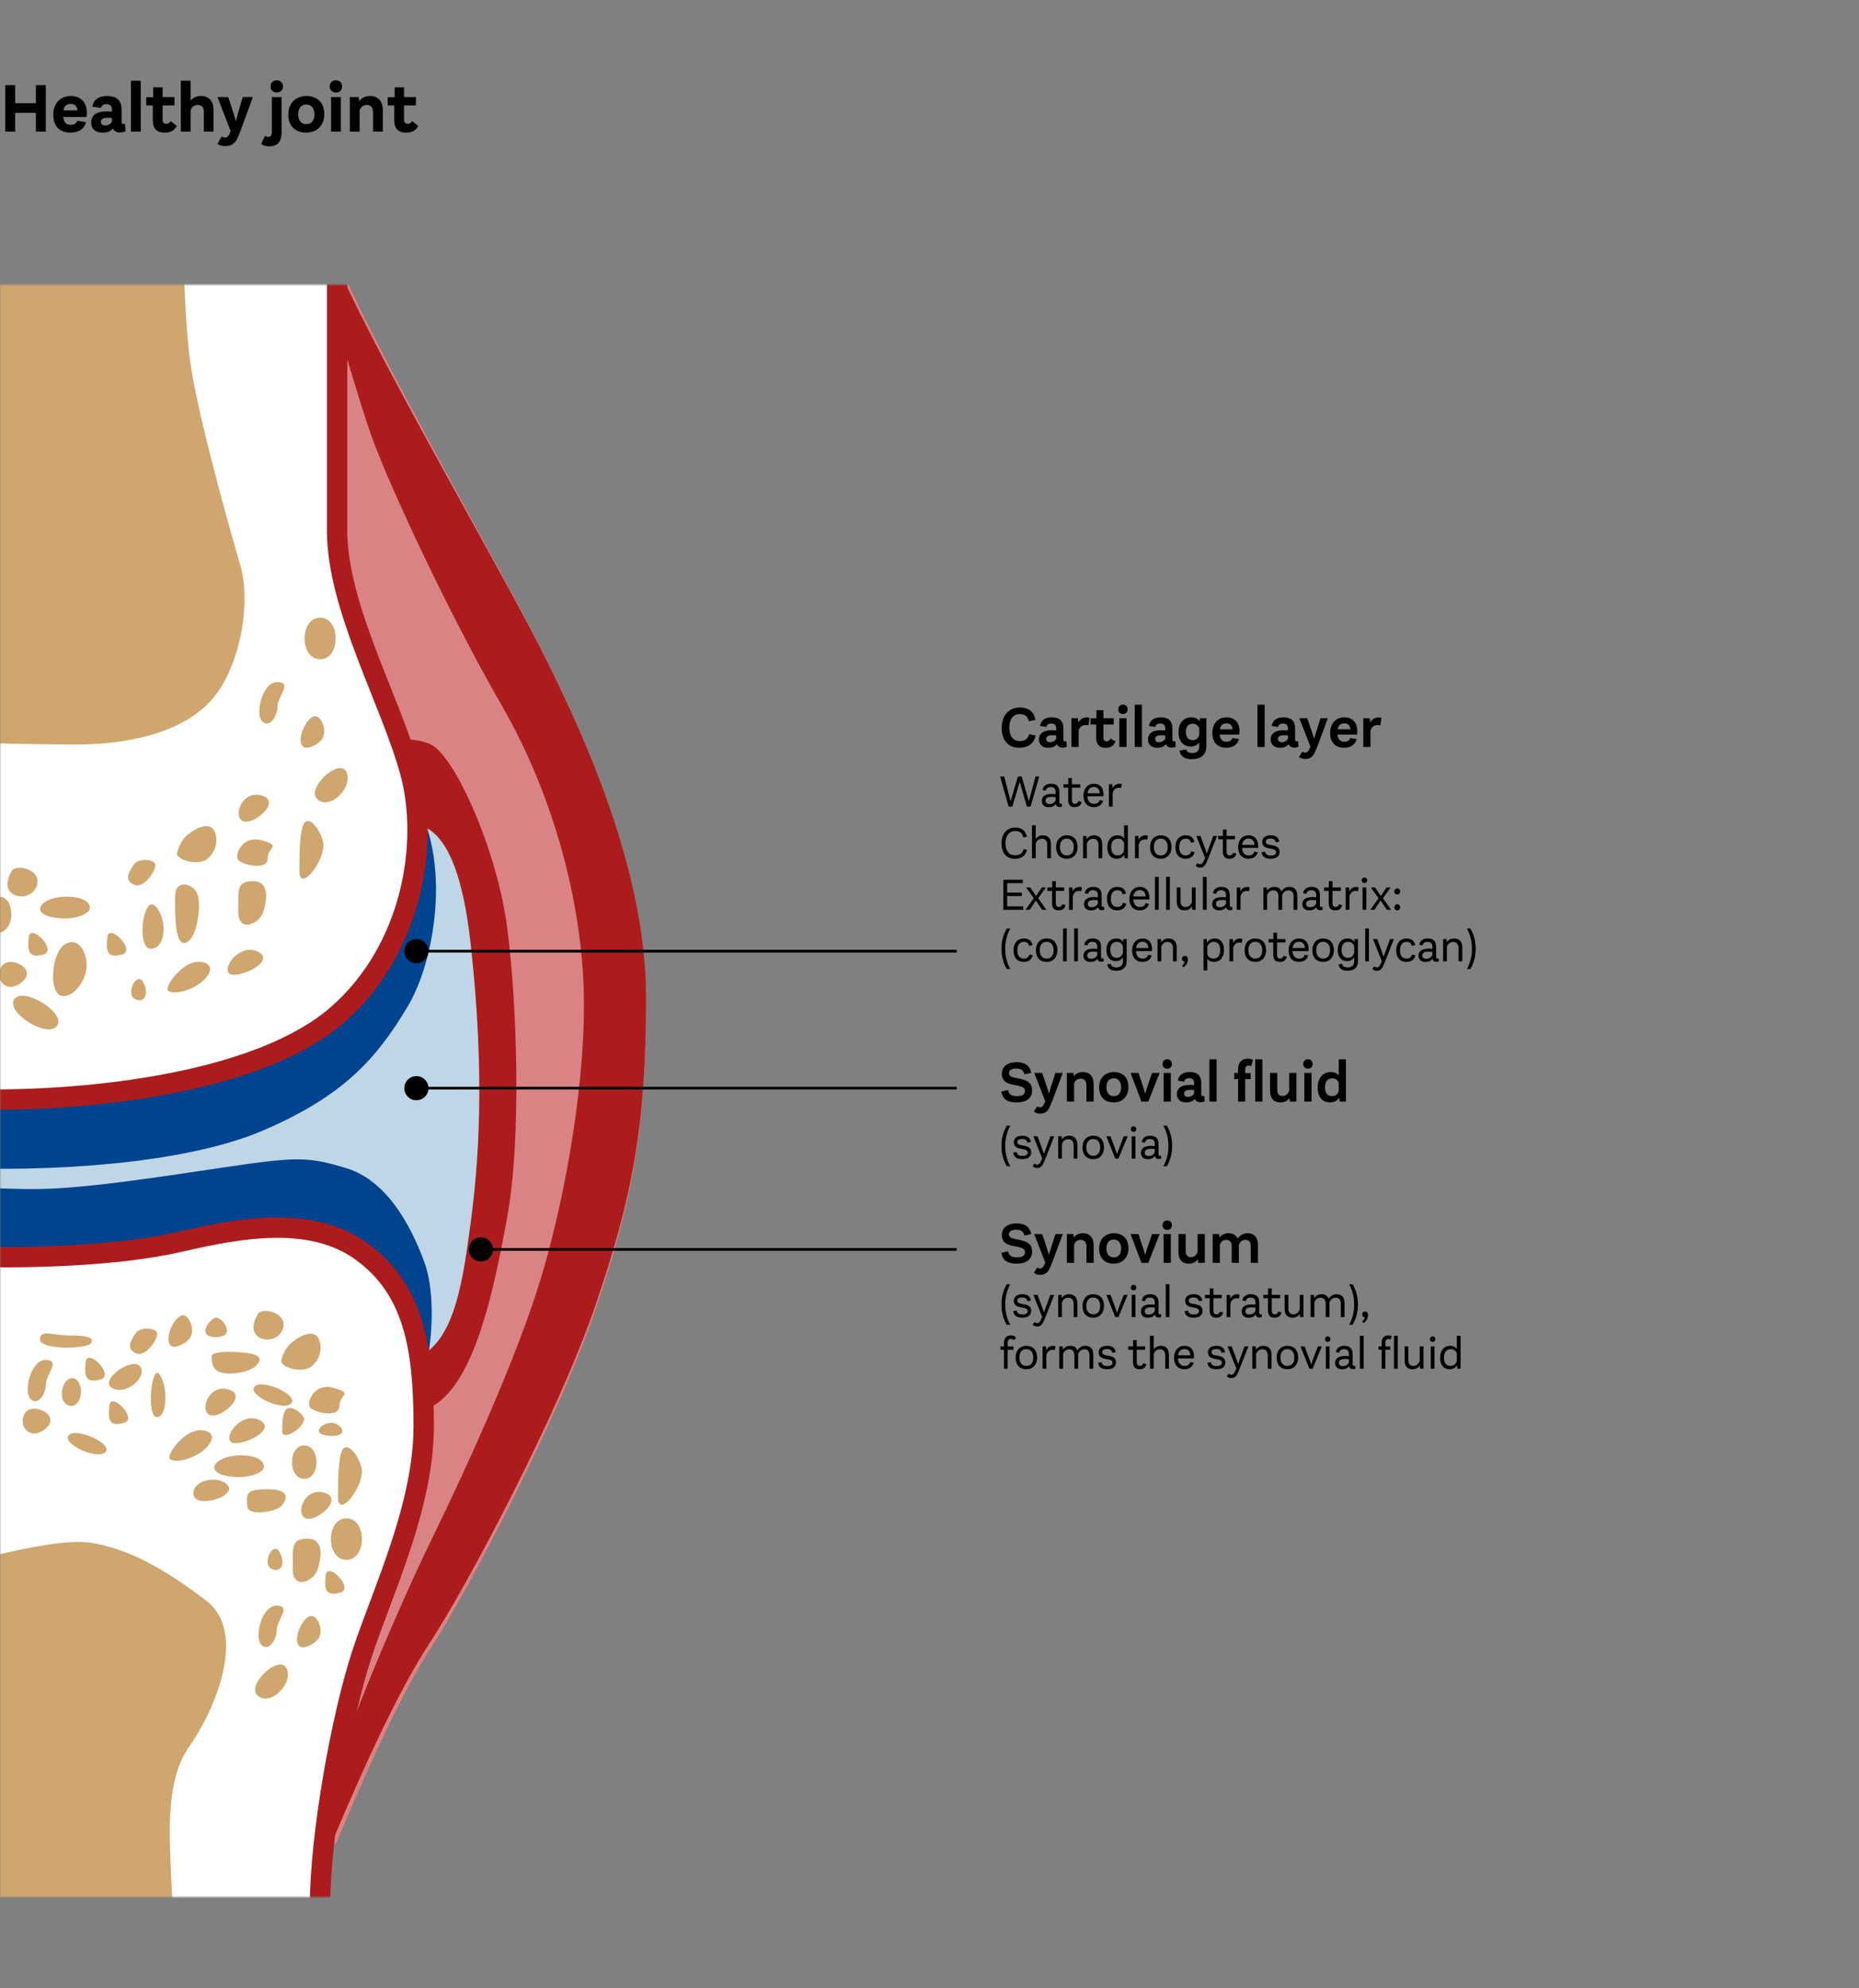
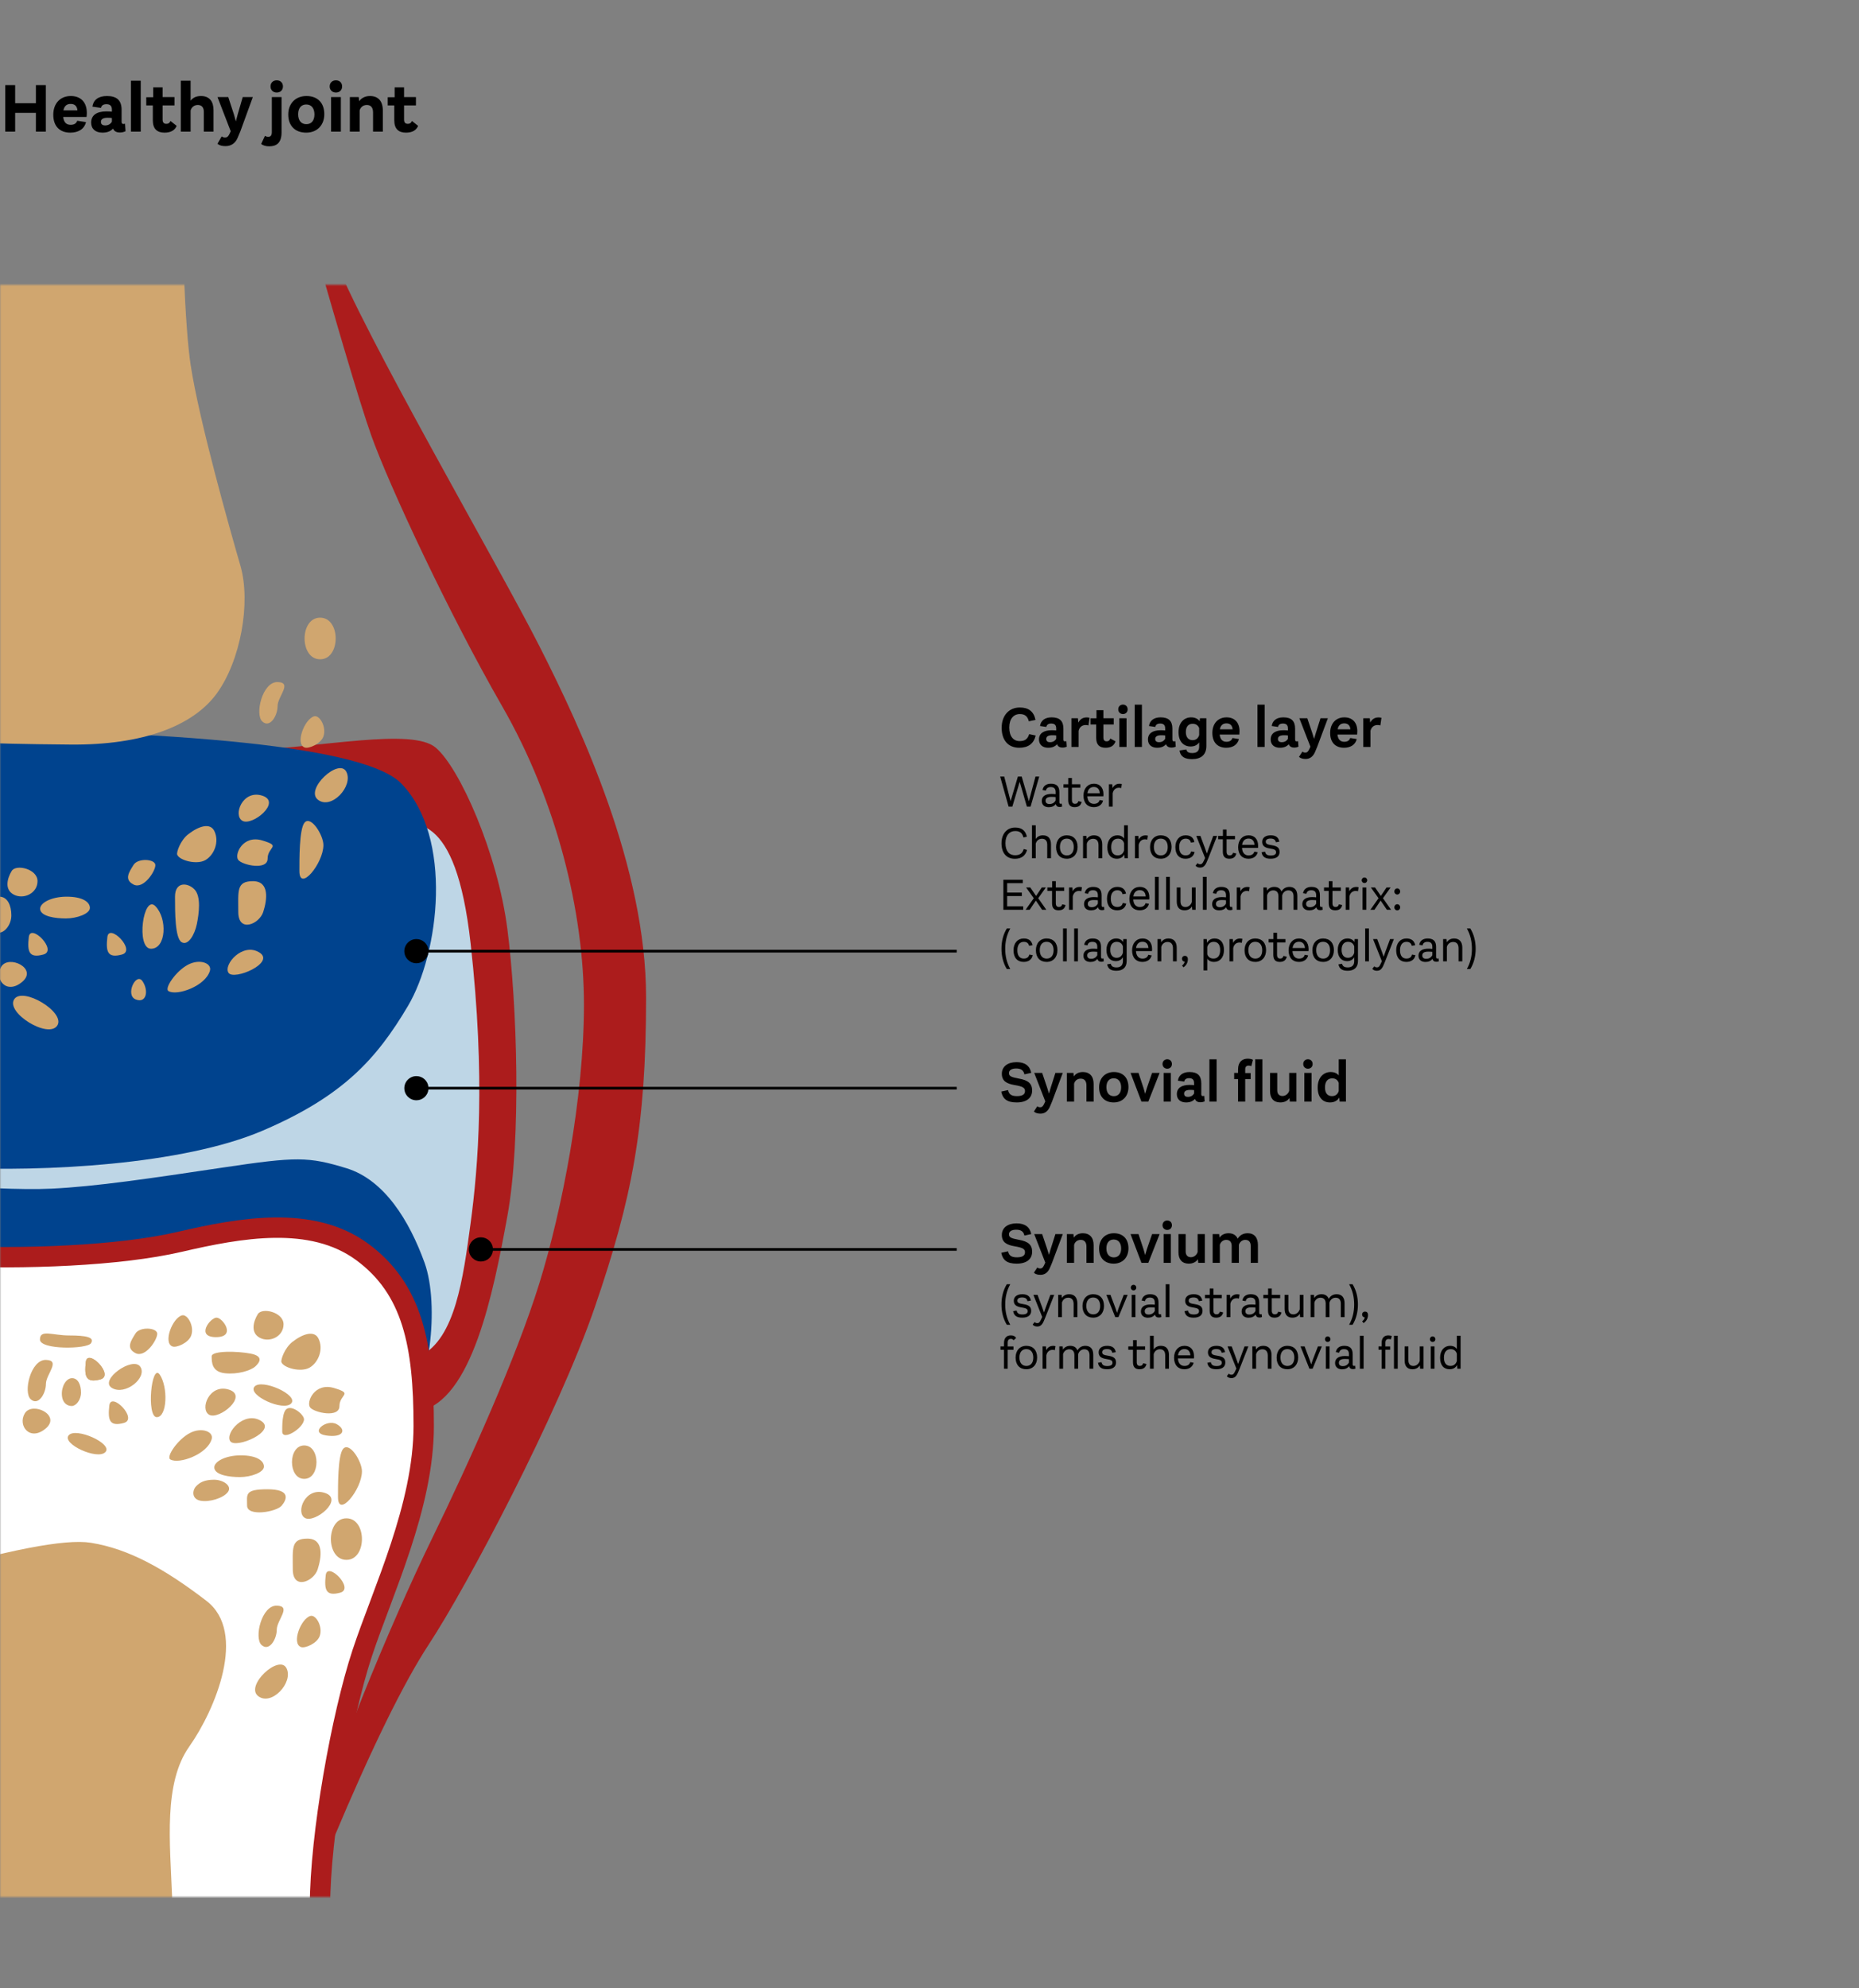
<svg xmlns="http://www.w3.org/2000/svg" xmlns:xlink="http://www.w3.org/1999/xlink" width="692px" height="740px" viewBox="0 0 692 740" version="1.1">
  <rect x="0" y="0" width="692" height="740" fill="#808080" stroke="none" />
  <title>QUESU-4736_QUE_INT_DHT_Illustration_ENG_Arthrose_Gesundes_Gelenk_20221219</title>
  <desc>Created with Sketch.</desc>
  <defs>
    <rect id="path-1" x="0" y="0" width="273" height="600" />
  </defs>
  <g id="QUESU-4736_QUE_INT_DHT_Illustration_ENG_Arthrose_Gesundes_Gelenk_20221219" stroke="none" stroke-width="1" fill="none" fill-rule="evenodd">
    <g id="Group" transform="translate(136.5, 406) scale(-1, 1) translate(-136.5, -406) translate(0, 106)">
      <mask id="mask-2" fill="white">
        <use xlink:href="#path-1" />
      </mask>
      <g id="Mask" />
      <g mask="url(#mask-2)">
        <g transform="translate(32.5, -69.314)">
-           <path d="M129.879,28.159 C127.735,28.608 122.91,38.67 115.404,58.342 C104.145,87.852 55.088,172.889 39.406,204.133 C23.724,235.376 1.80243737e-15,287.025 0,335.363 C0,383.702 5.227,410.56 18.899,450.825 C32.57,491.09 65.998,554.891 80.045,576.537 C89.41,590.968 101.196,615.273 115.404,649.452 C133.766,654.515 150.923,660.085 166.873,666.161 C190.798,675.276 316.683,681.352 302.382,651.73 C288.08,622.109 294.742,401.662 286.297,374.138 C277.853,346.614 256.494,284.512 256.494,249.941 C256.494,215.37 277.451,233.332 297.556,197.947 C317.661,162.562 270.213,140.865 276.647,122.636 C280.936,110.484 232.013,78.991 129.879,28.159 Z" id="Path-125-Copy" stroke="none" fill="#D98384" />
          <path d="M150.25,242.673 C120.717,241.549 87.244,234.075 78.331,241.549 C69.418,249.023 55.281,280.859 51.645,309 C48.01,337.142 46.394,387.179 51.645,415.982 C56.896,444.786 64.916,484.695 84.439,488.498 C97.454,491.033 154.382,494.265 255.224,498.195 L246.338,250.436 C201.968,246.011 169.938,243.423 150.25,242.673 Z" id="Path-127" stroke="none" fill="#AC1C1C" />
          <path d="M131.061,28.159 C128.897,28.607 124.028,38.643 116.454,58.266 C105.092,87.701 55.589,172.523 39.765,203.688 C23.94,234.852 1.81883986e-15,286.37 0,334.586 C0,382.802 5.275,409.592 19.071,449.756 C32.867,489.919 66.598,553.558 80.773,575.15 C90.223,589.544 102.117,613.788 116.454,647.88 C119.159,651.921 120.511,649.648 120.511,641.062 C120.511,628.182 94.393,566.059 79.962,536.512 C65.531,506.965 48.286,468.5 39.765,441.045 C31.244,413.591 23.128,371.745 23.128,337.262 C23.128,302.778 33.273,261.48 53.561,226.184 C73.849,190.888 95.76,143.694 102.252,125.511 C106.58,113.389 116.183,80.939 131.061,28.159 Z" id="Path-125" stroke="none" fill="#AC1C1C" />
          <path d="M96.555,270.019 C86.543,269.228 70.925,264.252 65.319,314.422 C59.712,364.593 62.515,397.697 65.319,418.537 C68.122,439.376 71.074,461.247 83.814,467.843 C92.308,472.241 177.036,480.192 338,491.697 L283.747,255.596 C165.626,265.739 103.229,270.546 96.555,270.019 Z" id="Path-126" stroke="none" fill="#BED6E6" />
          <g id="Group-27" stroke="none" stroke-width="1" fill="none" transform="translate(78.177, 233.935)">
            <path d="M178.894,163.965 C146.227,165.528 94.495,162.975 64.612,150.204 C34.729,137.432 22.21,123.574 10.499,103.838 C-1.211,84.103 -6.461,40.998 12.922,21.001 C25.845,7.671 90.456,0.808 206.757,0.415 C209.96,108.407 200.672,162.924 178.894,163.965 Z" id="Path-118" fill="#00438E" />
            <path d="M12.359,255.966 C2.263,247.626 -1.371,214.975 4.282,199.349 C9.936,183.723 19.224,168.495 33.357,164.166 C47.491,159.837 51.934,159.818 79.255,163.899 C106.576,167.981 126.64,170.977 143.101,171.765 C154.075,172.29 171.606,171.511 195.694,169.427 L225.173,285.701 C90.027,271.437 19.089,261.525 12.359,255.966 Z" id="Path-144" fill="#00438E" />
          </g>
-           <path d="M115.013,17.329 C115.013,94.01 115.013,141.839 115.013,160.818 C115.013,189.285 95.004,224.246 87.801,250.657 C80.598,277.068 87.001,316.779 115.013,341.1 C143.024,365.421 202.249,372.563 243.066,372.563 C270.277,372.563 274.012,254.152 254.27,17.329 L115.013,17.329 Z" id="Path-117" stroke="#AC1C1C" stroke-width="7.581" fill="#FFFFFF" />
          <path d="M173.509,0 C172.973,52.403 171.634,85.54 169.492,99.412 C166.279,120.221 155.033,159.966 151.016,173.831 C147,187.695 151.016,209.389 159.853,221.461 C168.689,233.534 187.396,240.664 214.191,240.427 C232.054,240.27 244.199,239.984 250.626,239.571 L245.003,5.282 L173.509,0 Z" id="Path-119" stroke="none" fill="#D0A66F" />
          <g id="Group-23" stroke="none" stroke-width="1" fill="none" transform="translate(110.367, 192.78)">
            <path d="M33.609,125.002 C39.851,121.182 47.06,129.548 45.085,132.578 C43.109,135.608 27.367,128.822 33.609,125.002 Z" id="Path-138" fill="#D0A66F" />
            <path d="M79.609,142.503 C83.67,140.912 79.484,132.275 77.109,135.684 C74.735,139.093 75.547,144.093 79.609,142.503 Z" id="Path-139" fill="#D0A66F" />
            <path d="M84.736,125.786 C79.303,124.298 89.569,113.916 90.169,119.284 C90.769,124.653 90.169,127.275 84.736,125.786 Z" id="Path-140" fill="#D0A66F" />
            <path d="M125.912,111.185 C125.912,107.585 127.294,104.254 130.388,104.254 C133.481,104.254 135.784,108.467 135.473,112.438 C135.163,116.409 132.64,117.662 130.537,117.662 C128.435,117.662 125.912,114.784 125.912,111.185 Z" id="Path-123-Copy" fill="#D0A66F" />
            <path d="M113.98,125.786 C108.547,124.298 118.813,113.916 119.413,119.284 C120.013,124.653 119.413,127.275 113.98,125.786 Z" id="Path-140-Copy" fill="#D0A66F" />
            <path d="M121.85,135.941 C115.946,130.941 126.942,125.742 129.676,130.319 C132.411,134.895 127.754,140.942 121.85,135.941 Z" id="Path-140-Copy-2" fill="#D0A66F" />
            <path d="M108.853,152.275 C112.237,157.2 127.929,147.503 124.89,142.503 C121.85,137.502 105.468,147.351 108.853,152.275 Z" id="Path-141" fill="#D0A66F" />
-             <path d="M107.902,140.912 C104.791,142.503 99.917,138.553 98.292,132.768 C96.668,126.982 99.96,121.182 103.097,121.182 C106.235,121.182 108.01,123.326 109.407,127.275 C110.804,131.224 111.013,139.321 107.902,140.912 Z" id="Path-120" fill="#D0A66F" />
            <path d="M62.55,121.182 C64.987,119.699 64.987,110.022 64.987,104.254 C64.987,98.487 60.113,98.996 57.676,101.625 C55.239,104.254 56.051,110.528 56.863,114.472 C57.676,118.415 60.113,122.666 62.55,121.182 Z" id="Path-121" fill="#D0A66F" />
            <path d="M72.298,92.528 C72.298,90.193 78.796,89.776 80.421,92.426 C82.046,95.076 84.077,97.854 80.421,99.74 C76.766,101.625 72.298,94.864 72.298,92.528 Z" id="Path-122" fill="#D0A66F" />
            <path d="M116.164,98.47 C116.164,93.924 124.152,92.032 125.777,94.682 C127.401,97.332 128.62,101.625 124.964,103.511 C121.309,105.396 116.164,103.015 116.164,98.47 Z" id="Path-122-Copy" fill="#D0A66F" />
            <path d="M96.668,108.443 C96.668,106.268 99.338,104.254 105.314,104.254 C111.29,104.254 115.738,106.801 115.139,109.201 C114.539,111.601 109.665,112.359 105.603,112.359 C101.542,112.359 96.668,110.619 96.668,108.443 Z" id="Path-123" fill="#D0A66F" />
            <path d="M50.365,79.786 C48.404,83.758 50.365,88.677 53.614,90.603 C56.863,92.528 63.362,90.747 64.174,88.626 C64.514,87.738 62.975,83.305 60.113,81.062 C56.133,77.944 51.897,76.683 50.365,79.786 Z" id="Path-124" fill="#D0A66F" />
            <path d="M51.989,131.821 C53.614,137.502 64.174,141.29 67.424,139.396 C69.079,138.432 64.671,131.922 60.113,129.548 C55.724,127.261 51.192,129.033 51.989,131.821 Z" id="Path-128" fill="#D0A66F" />
            <path d="M10.967,0.412 C3.249,0.412 3.249,15.909 10.967,15.909 C18.684,15.909 18.684,0.412 10.967,0.412 Z" id="Path-129" fill="#D0A66F" />
            <path d="M26.807,24.382 C32.493,24.243 35.337,36.432 32.493,39.049 C29.65,41.667 26.807,36.913 26.807,33.334 C26.807,29.755 21.121,24.521 26.807,24.382 Z" id="Path-130" fill="#D0A66F" />
            <path d="M73.922,123.631 C79.609,123.631 76.819,103.207 72.298,107.783 C67.777,112.359 68.236,123.631 73.922,123.631 Z" id="Path-131" fill="#D0A66F" />
            <path d="M1.219,57.766 C-1.523,63.069 6.803,72.065 11.779,68.183 C16.754,64.301 3.96,52.463 1.219,57.766 Z" id="Path-132" fill="#D0A66F" />
            <path d="M35.971,98.487 C42.213,98.487 41.429,102.097 41.429,109.959 C41.429,117.82 33.609,114.472 32.154,109.959 C30.699,105.445 29.729,98.487 35.971,98.487 Z" id="Path-133" fill="#D0A66F" />
            <path d="M32.493,83.335 C39.851,81.128 43.007,88.677 41.429,90.603 C39.851,92.528 30.513,94.572 30.513,90.09 C30.513,85.608 25.136,85.542 32.493,83.335 Z" id="Path-134" fill="#D0A66F" />
            <path d="M9.748,85.055 C9.748,91.873 18.684,102.742 18.684,94.699 C18.684,90.999 18.796,79.022 16.754,76.683 C14.357,73.937 9.748,81.373 9.748,85.055 Z" id="Path-135" fill="#D0A66F" />
            <path d="M32.493,66.668 C39.851,64.301 43.53,74.062 39.851,76.047 C36.172,78.032 25.136,69.035 32.493,66.668 Z" id="Path-136" fill="#D0A66F" />
            <path d="M13.18,37.122 C16.754,38.088 20.329,47.347 16.754,48.725 C15.198,49.325 10.714,47.349 9.748,44.635 C8.495,41.114 11.162,36.576 13.18,37.122 Z" id="Path-137" fill="#D0A66F" />
          </g>
          <path d="M121.387,672.868 C121.387,646.282 113.343,601.845 105.701,578.677 C98.059,555.509 82.776,523.986 82.776,493.981 C82.776,463.977 86.878,443.04 105.701,429.221 C124.524,415.401 151.15,420.283 173.673,425.514 C196.196,430.746 231.59,432.032 260.548,430.746 C279.854,429.889 283.339,517.82 271.005,694.54 C171.26,697.816 121.387,690.592 121.387,672.868 Z" id="Path-142" stroke="#AC1C1C" stroke-width="7.581" fill="#FFFFFF" />
          <g id="Group-23-Copy" stroke="none" stroke-width="1" fill="none" transform="translate(105.769, 450.542)">
            <path d="M37.593,41.573 C43.822,37.761 51.016,46.108 49.045,49.131 C47.074,52.155 31.363,45.384 37.593,41.573 Z" id="Path-138" fill="#D0A66F" />
-             <path d="M33.437,96.783 C37.49,95.196 33.312,86.579 30.942,89.98 C28.573,93.381 29.383,98.37 33.437,96.783 Z" id="Path-139" fill="#D0A66F" />
            <path d="M88.615,42.355 C83.193,40.87 93.438,30.511 94.036,35.868 C94.635,41.224 94.036,43.84 88.615,42.355 Z" id="Path-140" fill="#D0A66F" />
            <path d="M104.575,31.051 C104.575,28.272 105.604,25.699 107.906,25.699 C110.209,25.699 111.923,28.953 111.692,32.019 C111.461,35.085 109.583,36.053 108.018,36.053 C106.453,36.053 104.575,33.831 104.575,31.051 Z" id="Path-123-Copy" fill="#D0A66F" />
            <path d="M8.063,105.519 C2.641,104.034 12.886,93.675 13.484,99.032 C14.083,104.388 13.484,107.004 8.063,105.519 Z" id="Path-140-Copy" fill="#D0A66F" />
            <path d="M117.697,44.409 C111.806,39.42 122.778,34.233 125.507,38.799 C128.236,43.364 123.589,49.398 117.697,44.409 Z" id="Path-140-Copy-2" fill="#D0A66F" />
            <path d="M95.491,53.19 C98.381,56.317 111.78,50.159 109.185,46.983 C106.59,43.807 92.601,50.062 95.491,53.19 Z" id="Path-141" fill="#D0A66F" />
            <path d="M26.332,35.086 C29.222,38.213 42.621,32.055 40.026,28.879 C37.43,25.703 23.442,31.958 26.332,35.086 Z" id="Path-141-Copy" fill="#D0A66F" />
            <path d="M60.118,71.297 C56.812,71.926 51.633,70.364 49.906,68.075 C48.18,65.787 51.678,63.493 55.012,63.493 C58.346,63.493 60.233,64.341 61.717,65.903 C63.202,67.465 63.424,70.667 60.118,71.297 Z" id="Path-120" fill="#D0A66F" />
            <path d="M51.071,23.851 C55.935,23.299 55.935,19.699 55.935,17.553 C55.935,15.407 46.207,15.597 41.344,16.575 C36.48,17.553 38.101,19.887 39.722,21.354 C41.344,22.821 46.207,24.403 51.071,23.851 Z" id="Path-121" fill="#D0A66F" />
            <path d="M76.202,9.173 C76.202,6.843 82.687,6.427 84.308,9.07 C85.93,11.714 87.956,14.486 84.308,16.368 C80.66,18.249 76.202,11.503 76.202,9.173 Z" id="Path-122" fill="#D0A66F" />
            <path d="M29.184,5.66 C29.184,1.125 37.155,-0.763 38.777,1.881 C40.398,4.525 41.614,8.809 37.966,10.69 C34.318,12.571 29.184,10.195 29.184,5.66 Z" id="Path-122-Copy" fill="#D0A66F" />
            <path d="M36.48,58.602 C36.48,56.431 39.144,54.422 45.108,54.422 C51.071,54.422 55.511,56.963 54.912,59.358 C54.314,61.753 49.45,62.508 45.397,62.508 C41.344,62.508 36.48,60.773 36.48,58.602 Z" id="Path-123" fill="#D0A66F" />
            <path d="M16.184,10.942 C14.227,14.905 16.184,19.813 19.426,21.734 C22.669,23.656 29.154,21.878 29.965,19.762 C30.304,18.876 28.768,14.453 25.912,12.215 C21.941,9.104 17.713,7.846 16.184,10.942 Z" id="Path-124" fill="#D0A66F" />
            <path d="M55.935,48.375 C57.557,54.044 68.095,57.824 71.338,55.934 C72.99,54.971 68.59,48.477 64.042,46.108 C59.662,43.826 55.14,45.594 55.935,48.375 Z" id="Path-128" fill="#D0A66F" />
            <path d="M5.776,77.854 C-1.925,77.854 -1.925,93.316 5.776,93.316 C13.477,93.316 13.477,77.854 5.776,77.854 Z" id="Path-129" fill="#D0A66F" />
            <path d="M31.706,110.358 C37.38,110.219 40.218,122.38 37.38,124.992 C34.543,127.604 31.706,122.86 31.706,119.289 C31.706,115.718 26.031,110.497 31.706,110.358 Z" id="Path-130" fill="#D0A66F" />
            <path d="M76.376,40.204 C80.293,40.204 78.371,19.827 75.257,24.392 C72.143,28.958 72.46,40.204 76.376,40.204 Z" id="Path-131" fill="#D0A66F" />
            <path d="M28.102,133.618 C25.366,138.909 33.675,147.884 38.641,144.011 C43.606,140.137 30.838,128.327 28.102,133.618 Z" id="Path-132" fill="#D0A66F" />
            <path d="M20.292,85.413 C26.521,85.413 25.739,89.015 25.739,96.859 C25.739,104.702 17.935,101.362 16.483,96.859 C15.031,92.356 14.063,85.413 20.292,85.413 Z" id="Path-133" fill="#D0A66F" />
            <path d="M10.354,29.367 C17.696,27.165 20.846,34.697 19.271,36.618 C17.696,38.539 8.377,40.578 8.377,36.106 C8.377,31.634 3.011,31.569 10.354,29.367 Z" id="Path-134" fill="#D0A66F" />
            <path d="M0,60.346 C0,67.149 8.917,77.993 8.917,69.968 C8.917,66.277 9.029,54.327 6.992,51.993 C4.599,49.253 2.33912561e-16,56.672 0,60.346 Z" id="Path-135" fill="#D0A66F" />
            <path d="M13.819,68.395 C21.161,66.033 24.833,75.772 21.161,77.752 C17.49,79.733 6.477,70.757 13.819,68.395 Z" id="Path-136" fill="#D0A66F" />
            <path d="M13.356,47.012 C19.794,46.033 13.157,40.716 9.394,42.815 C5.63,44.913 6.918,47.991 13.356,47.012 Z" id="Path-139-Copy" fill="#D0A66F" />
            <path d="M21.483,50.735 C15.403,50.735 15.403,63.173 21.483,63.173 C27.563,63.173 27.563,50.735 21.483,50.735 Z" id="Path-129-Copy" fill="#D0A66F" />
            <path d="M35.174,67.044 C43.839,67.044 42.751,68.961 42.751,73.135 C42.751,77.309 31.895,75.532 29.876,73.135 C27.856,70.739 26.51,67.044 35.174,67.044 Z" id="Path-133-Copy" fill="#D0A66F" />
            <path d="M21.566,41.004 C21.566,44.204 29.673,49.304 29.673,45.53 C29.673,43.793 29.775,38.173 27.922,37.075 C25.747,35.786 21.566,39.276 21.566,41.004 Z" id="Path-135-Copy" fill="#D0A66F" />
            <path d="M49.488,29.969 C56.83,27.608 60.502,37.347 56.83,39.327 C53.159,41.307 42.146,32.331 49.488,29.969 Z" id="Path-136-Copy" fill="#D0A66F" />
            <path d="M19.149,114.181 C22.716,115.145 26.283,124.382 22.716,125.757 C21.163,126.356 16.688,124.385 15.724,121.676 C14.474,118.164 17.135,113.636 19.149,114.181 Z" id="Path-137" fill="#D0A66F" />
            <path d="M97.366,26.153 C91.945,24.668 102.189,14.309 102.788,19.666 C103.386,25.022 102.788,27.638 97.366,26.153 Z" id="Path-140-Copy-3" fill="#D0A66F" />
            <path d="M97.366,26.153 C91.945,24.668 102.189,14.309 102.788,19.666 C103.386,25.022 102.788,27.638 97.366,26.153 Z" id="Path-140-Copy-4" fill="#D0A66F" />
            <path d="M54.133,3.165 C51.802,3.165 46.627,10.421 54.329,10.421 C62.03,10.421 56.464,3.165 54.133,3.165 Z" id="Path-129-Copy-2" fill="#D0A66F" />
            <path d="M117.635,18.898 C123.31,18.759 126.147,30.92 123.31,33.532 C120.473,36.144 117.635,31.4 117.635,27.829 C117.635,24.258 111.961,19.037 117.635,18.898 Z" id="Path-130-Copy" fill="#D0A66F" />
            <path d="M82.515,21.43 C79.779,25.459 88.088,32.294 93.053,29.344 C98.018,26.394 85.251,17.4 82.515,21.43 Z" id="Path-132-Copy" fill="#D0A66F" />
            <path d="M108.966,9.8 C115.195,9.8 119.858,7.4 119.858,11.306 C119.858,15.212 102.311,14.929 100.859,12.686 C99.407,10.443 102.736,9.8 108.966,9.8 Z" id="Path-133-Copy-2" fill="#D0A66F" />
            <path d="M66.978,2.312 C70.545,3.277 74.112,12.514 70.545,13.889 C68.992,14.488 64.517,12.517 63.553,9.808 C62.303,6.296 64.964,1.768 66.978,2.312 Z" id="Path-137-Copy" fill="#D0A66F" />
          </g>
          <path d="M176.426,669.464 C177.223,648.985 179.688,626.989 170.046,613.336 C160.405,599.683 148.326,570.861 163.667,559.104 C179.008,547.348 192.425,539.763 206.728,537.488 C216.263,535.971 237.794,540.142 271.32,550.003 L261.751,710.469 L179.008,706.562 C176.755,695.482 175.894,683.117 176.426,669.464 Z" id="Path-143" stroke="none" fill="#D0A66F" />
        </g>
      </g>
    </g>
    <path id="Line-2-Copy-18" d="M159.481,353.5 L355.629,353.5 L356.129,353.5 L356.129,354.5 L355.629,354.5 L159.481,354.5 C159.232,356.75 157.324,358.5 155.008,358.5 C152.523,358.5 150.508,356.485 150.508,354 C150.508,351.515 152.523,349.5 155.008,349.5 C157.324,349.5 159.232,351.25 159.481,353.5 Z" fill="#000000" fill-rule="nonzero" />
    <path id="Line-2-Copy-19" d="M159.481,404.5 L355.629,404.5 L356.129,404.5 L356.129,405.5 L355.629,405.5 L159.481,405.5 C159.232,407.75 157.324,409.5 155.008,409.5 C152.523,409.5 150.508,407.485 150.508,405 C150.508,402.515 152.523,400.5 155.008,400.5 C157.324,400.5 159.232,402.25 159.481,404.5 Z" fill="#000000" fill-rule="nonzero" />
    <path id="Line-2-Copy-20" d="M183.492,464.5 L355.629,464.5 L356.129,464.5 L356.129,465.5 L355.629,465.5 L183.492,465.5 C183.243,467.75 181.336,469.5 179.019,469.5 C176.534,469.5 174.519,467.485 174.519,465 C174.519,462.515 176.534,460.5 179.019,460.5 C181.336,460.5 183.243,462.25 183.492,464.5 Z" fill="#000000" fill-rule="nonzero" />
    <path d="M379.409,278.302 C375.348,278.302 372.864,275.559 372.864,270.872 C372.864,266.25 375.629,263.312 379.603,263.312 C382.908,263.312 384.83,264.824 385.457,267.934 L382.973,268.453 C382.519,266.53 381.418,265.753 379.625,265.753 C377.335,265.753 375.694,267.502 375.694,270.764 C375.694,274.09 377.249,275.818 379.538,275.818 C381.482,275.818 382.541,275.106 383.102,273.226 L385.522,273.745 C384.83,276.747 382.757,278.302 379.409,278.302 Z M396.948,275.84 L397.099,277.914 C396.581,278.13 396.084,278.238 395.522,278.238 C394.464,278.238 393.751,277.806 393.492,276.985 C392.714,277.849 391.678,278.302 390.166,278.302 C388.092,278.302 386.753,277.136 386.753,275.214 C386.753,272.946 388.502,271.779 391.483,271.779 C392.11,271.779 392.606,271.801 393.168,271.866 L393.168,271.131 C393.168,269.878 392.585,269.274 391.31,269.274 C390.23,269.274 389.626,269.749 389.496,270.548 L387.142,270.202 C387.422,268.237 388.891,266.984 391.462,266.984 C394.442,266.984 395.846,268.323 395.846,271.174 L395.846,275.17 C395.846,275.71 396.019,275.926 396.408,275.926 C396.646,275.926 396.775,275.883 396.948,275.84 Z M390.878,276.229 C391.958,276.229 392.736,275.732 393.168,274.954 L393.168,273.723 C392.822,273.658 392.326,273.637 391.699,273.637 C390.23,273.637 389.453,274.09 389.453,275.019 C389.453,275.84 389.971,276.229 390.878,276.229 Z M404.486,267.006 C404.918,267.006 405.221,267.049 405.588,267.157 L405.178,269.986 C404.81,269.878 404.573,269.835 404.141,269.835 C402.823,269.835 401.851,270.591 401.506,271.974 L401.506,278 L398.827,278 L398.827,267.308 L401.246,267.308 L401.398,268.928 C401.959,267.848 402.931,267.006 404.486,267.006 Z M413.321,274.868 L415.243,275.905 C414.725,277.482 413.537,278.302 411.528,278.302 C409.325,278.302 408.05,277.201 408.05,274.63 L408.05,269.641 L405.934,269.641 L405.934,267.33 L408.158,267.33 L408.158,264.306 L410.729,264.306 L410.729,267.308 L414.574,267.308 L414.574,269.641 L410.729,269.641 L410.729,274.479 C410.729,275.559 411.226,275.905 411.96,275.905 C412.63,275.905 413.04,275.624 413.321,274.868 Z M418.008,265.753 C417.058,265.753 416.258,265.062 416.258,264.003 C416.258,262.923 417.058,262.232 418.008,262.232 C419.002,262.232 419.758,262.923 419.758,264.003 C419.758,265.062 419.002,265.753 418.008,265.753 Z M416.669,278 L416.669,267.308 L419.347,267.308 L419.347,278 L416.669,278 Z M422.393,278 L422.393,262.254 L425.071,262.254 L425.071,278 L422.393,278 Z M437.513,275.84 L437.664,277.914 C437.146,278.13 436.649,278.238 436.087,278.238 C435.029,278.238 434.316,277.806 434.057,276.985 C433.279,277.849 432.242,278.302 430.73,278.302 C428.657,278.302 427.318,277.136 427.318,275.214 C427.318,272.946 429.067,271.779 432.048,271.779 C432.674,271.779 433.171,271.801 433.733,271.866 L433.733,271.131 C433.733,269.878 433.15,269.274 431.875,269.274 C430.795,269.274 430.19,269.749 430.061,270.548 L427.706,270.202 C427.987,268.237 429.456,266.984 432.026,266.984 C435.007,266.984 436.411,268.323 436.411,271.174 L436.411,275.17 C436.411,275.71 436.584,275.926 436.973,275.926 C437.21,275.926 437.34,275.883 437.513,275.84 Z M431.443,276.229 C432.523,276.229 433.301,275.732 433.733,274.954 L433.733,273.723 C433.387,273.658 432.89,273.637 432.264,273.637 C430.795,273.637 430.018,274.09 430.018,275.019 C430.018,275.84 430.536,276.229 431.443,276.229 Z M446.671,267.308 L449.069,267.308 L449.069,277.611 C449.069,280.894 447.103,282.536 443.734,282.536 C440.969,282.536 439.414,281.607 439.068,279.318 L441.595,278.929 C441.79,279.836 442.394,280.268 443.842,280.268 C445.505,280.268 446.39,279.512 446.39,277.892 L446.39,276.294 C445.742,277.222 444.706,277.827 443.215,277.827 C440.688,277.827 438.701,276.099 438.701,272.492 C438.701,268.777 440.926,266.984 443.366,266.984 C444.878,266.984 445.915,267.546 446.563,268.431 L446.671,267.308 Z M443.928,275.473 C445.246,275.473 446.066,274.717 446.39,273.55 L446.39,270.98 C446.023,270.03 445.202,269.36 443.95,269.36 C442.438,269.36 441.444,270.375 441.422,272.384 C441.401,274.414 442.416,275.473 443.928,275.473 Z M461.402,272.146 C461.402,272.622 461.381,272.946 461.338,273.378 L454.015,273.378 C454.21,275.343 455.225,276.078 456.542,276.078 C457.752,276.078 458.465,275.581 458.767,274.674 L461.186,275.062 C460.646,277.266 458.767,278.302 456.456,278.302 C453.324,278.302 451.272,276.38 451.294,272.73 C451.315,269.252 453.432,266.984 456.586,266.984 C459.502,266.984 461.402,268.82 461.402,272.146 Z M456.542,269.209 C455.311,269.209 454.361,269.857 454.08,271.434 L458.832,271.434 C458.702,269.986 457.903,269.209 456.542,269.209 Z M468.077,278 L468.077,262.254 L470.755,262.254 L470.755,278 L468.077,278 Z M483.197,275.84 L483.348,277.914 C482.83,278.13 482.333,278.238 481.771,278.238 C480.713,278.238 480,277.806 479.741,276.985 C478.963,277.849 477.926,278.302 476.414,278.302 C474.341,278.302 473.002,277.136 473.002,275.214 C473.002,272.946 474.751,271.779 477.732,271.779 C478.358,271.779 478.855,271.801 479.417,271.866 L479.417,271.131 C479.417,269.878 478.834,269.274 477.559,269.274 C476.479,269.274 475.874,269.749 475.745,270.548 L473.39,270.202 C473.671,268.237 475.14,266.984 477.71,266.984 C480.691,266.984 482.095,268.323 482.095,271.174 L482.095,275.17 C482.095,275.71 482.268,275.926 482.657,275.926 C482.894,275.926 483.024,275.883 483.197,275.84 Z M477.127,276.229 C478.207,276.229 478.985,275.732 479.417,274.954 L479.417,273.723 C479.071,273.658 478.574,273.637 477.948,273.637 C476.479,273.637 475.702,274.09 475.702,275.019 C475.702,275.84 476.22,276.229 477.127,276.229 Z M491.556,267.308 L494.299,267.308 L490.325,277.935 L489.504,279.879 C488.77,281.607 487.56,282.471 486.026,282.471 C484.99,282.471 484.212,282.277 483.542,281.694 L484.817,279.728 C485.141,279.987 485.4,280.095 485.918,280.095 C486.61,280.095 486.977,279.642 487.344,278.864 L487.798,277.914 L483.672,267.308 L486.631,267.308 L488.467,272.751 L489.158,274.998 L489.828,272.751 L491.556,267.308 Z M505.25,272.146 C505.25,272.622 505.229,272.946 505.186,273.378 L497.863,273.378 C498.058,275.343 499.073,276.078 500.39,276.078 C501.6,276.078 502.313,275.581 502.615,274.674 L505.034,275.062 C504.494,277.266 502.615,278.302 500.304,278.302 C497.172,278.302 495.12,276.38 495.142,272.73 C495.163,269.252 497.28,266.984 500.434,266.984 C503.35,266.984 505.25,268.82 505.25,272.146 Z M500.39,269.209 C499.159,269.209 498.209,269.857 497.928,271.434 L502.68,271.434 C502.55,269.986 501.751,269.209 500.39,269.209 Z M513.134,267.006 C513.566,267.006 513.869,267.049 514.236,267.157 L513.826,269.986 C513.458,269.878 513.221,269.835 512.789,269.835 C511.471,269.835 510.499,270.591 510.154,271.974 L510.154,278 L507.475,278 L507.475,267.308 L509.894,267.308 L510.046,268.928 C510.607,267.848 511.579,267.006 513.134,267.006 Z" id="Cartilage-layer" fill="#000000" />
    <path d="M385.457,289.011 L386.851,289.011 L383.626,300.2 L382.248,300.2 L379.577,290.96 L376.838,300.2 L375.444,300.2 L372.302,289.011 L373.814,289.011 L376.183,298.184 L378.905,289.011 L380.316,289.011 L382.987,298.201 L385.457,289.011 Z M395.251,299.074 L395.369,300.166 C395.05,300.301 394.747,300.351 394.462,300.351 C393.655,300.351 393.151,299.982 393.034,299.259 C392.412,300.015 391.555,300.418 390.379,300.418 C388.834,300.418 387.792,299.562 387.792,298.083 C387.792,296.386 389.136,295.479 391.404,295.479 C391.975,295.479 392.429,295.513 392.95,295.563 L392.95,294.807 C392.95,293.514 392.362,292.926 391.118,292.926 C390.127,292.926 389.489,293.346 389.321,294.253 L388.078,294.034 C388.313,292.573 389.405,291.682 391.202,291.682 C393.336,291.682 394.344,292.674 394.344,294.807 L394.344,298.503 C394.344,298.957 394.478,299.158 394.814,299.158 C395.016,299.158 395.117,299.125 395.251,299.074 Z M390.665,299.242 C391.673,299.242 392.462,298.806 392.95,297.898 L392.95,296.655 C392.58,296.605 392.076,296.571 391.438,296.571 C389.976,296.571 389.203,297.025 389.203,297.999 C389.203,298.839 389.758,299.242 390.665,299.242 Z M401.417,298.167 L402.643,298.453 C402.324,299.763 401.518,300.402 400.022,300.402 C398.46,300.402 397.62,299.595 397.62,297.781 L397.62,293.161 L395.873,293.161 L395.873,291.901 L397.654,291.901 L397.654,289.549 L399.014,289.549 L399.014,291.901 L402.139,291.901 L402.139,293.161 L399.014,293.161 L399.014,297.747 C399.014,298.772 399.468,299.158 400.174,299.158 C400.829,299.158 401.198,298.89 401.417,298.167 Z M410.758,295.63 C410.758,295.916 410.741,296.134 410.724,296.37 L404.76,296.37 C404.861,298.285 405.869,299.175 407.196,299.175 C408.305,299.175 409.061,298.705 409.346,297.747 L410.606,297.982 C410.186,299.646 408.792,300.402 407.146,300.402 C404.878,300.402 403.315,298.906 403.315,296.084 C403.332,293.396 404.928,291.682 407.213,291.682 C409.296,291.682 410.758,293.01 410.758,295.63 Z M407.179,292.892 C405.936,292.892 405.012,293.648 404.794,295.227 L409.397,295.227 C409.296,293.648 408.439,292.892 407.179,292.892 Z M416.705,291.699 C417.041,291.699 417.31,291.733 417.595,291.817 L417.36,293.312 C417.074,293.211 416.856,293.178 416.503,293.178 C415.243,293.178 414.437,294.018 414.185,295.227 L414.185,300.2 L412.79,300.2 L412.79,291.901 L414.05,291.901 L414.151,293.329 C414.571,292.455 415.378,291.699 416.705,291.699 Z M377.779,319.618 C374.654,319.618 372.806,317.485 372.806,313.856 C372.806,310.244 374.873,307.993 377.88,307.993 C380.35,307.993 381.727,309.135 382.248,311.386 L380.971,311.706 C380.551,309.975 379.543,309.286 377.897,309.286 C375.797,309.286 374.268,310.849 374.268,313.789 C374.268,316.746 375.679,318.308 377.83,318.308 C379.577,318.308 380.585,317.653 381.072,315.99 L382.315,316.326 C381.71,318.476 380.232,319.618 377.779,319.618 Z M388.212,310.882 C390.278,310.882 391.219,312.176 391.219,314.293 L391.219,319.4 L389.825,319.4 L389.825,314.377 C389.825,312.999 389.186,312.159 387.859,312.159 C386.65,312.159 385.826,312.932 385.541,314.007 L385.541,319.4 L384.146,319.4 L384.146,307.153 L385.541,307.153 L385.541,312.243 C386.062,311.47 386.918,310.882 388.212,310.882 Z M397.099,319.602 C394.646,319.602 393.118,317.972 393.118,315.267 C393.118,312.646 394.68,310.882 397.133,310.882 C399.586,310.882 401.131,312.512 401.131,315.217 C401.131,317.838 399.569,319.602 397.099,319.602 Z M397.133,318.375 C398.746,318.375 399.703,317.199 399.703,315.25 C399.703,313.318 398.746,312.109 397.099,312.109 C395.486,312.109 394.546,313.285 394.546,315.234 C394.546,317.182 395.52,318.375 397.133,318.375 Z M407.246,310.882 C409.195,310.882 410.304,312.109 410.304,314.293 L410.304,319.4 L408.91,319.4 L408.91,314.562 C408.91,313.066 408.254,312.176 406.894,312.176 C405.6,312.176 404.794,313.066 404.558,314.024 L404.558,319.4 L403.164,319.4 L403.164,311.101 L404.424,311.101 L404.525,312.294 C405.012,311.521 405.886,310.882 407.246,310.882 Z M418.435,307.153 L419.83,307.153 L419.83,319.4 L418.62,319.4 L418.519,318.006 C418.015,319.014 417.074,319.602 415.73,319.602 C413.647,319.602 412.202,318.207 412.202,315.318 C412.202,312.411 413.899,310.882 415.915,310.882 C417.091,310.882 417.931,311.319 418.435,312.109 L418.435,307.153 Z M416.05,318.358 C417.31,318.358 418.099,317.653 418.435,316.51 L418.435,313.822 C418.099,312.73 417.31,312.126 416.15,312.126 C414.655,312.126 413.647,313.15 413.63,315.267 C413.63,317.367 414.571,318.358 416.05,318.358 Z M426.398,310.899 C426.734,310.899 427.003,310.933 427.289,311.017 L427.054,312.512 C426.768,312.411 426.55,312.378 426.197,312.378 C424.937,312.378 424.13,313.218 423.878,314.427 L423.878,319.4 L422.484,319.4 L422.484,311.101 L423.744,311.101 L423.845,312.529 C424.265,311.655 425.071,310.899 426.398,310.899 Z M432.077,319.602 C429.624,319.602 428.095,317.972 428.095,315.267 C428.095,312.646 429.658,310.882 432.11,310.882 C434.563,310.882 436.109,312.512 436.109,315.217 C436.109,317.838 434.546,319.602 432.077,319.602 Z M432.11,318.375 C433.723,318.375 434.681,317.199 434.681,315.25 C434.681,313.318 433.723,312.109 432.077,312.109 C430.464,312.109 429.523,313.285 429.523,315.234 C429.523,317.182 430.498,318.375 432.11,318.375 Z M441.283,319.602 C439.032,319.602 437.52,318.123 437.52,315.267 C437.52,312.579 439.082,310.882 441.3,310.882 C443.198,310.882 444.24,311.706 444.61,313.386 L443.316,313.604 C443.081,312.579 442.392,312.126 441.35,312.126 C439.805,312.126 438.948,313.352 438.948,315.234 C438.948,317.3 439.822,318.358 441.334,318.358 C442.493,318.358 443.182,317.854 443.4,316.863 L444.677,317.098 C444.324,318.762 443.081,319.602 441.283,319.602 Z M451.632,311.101 L453.06,311.101 L449.801,319.383 L449.179,320.862 C448.608,322.206 447.902,322.894 446.777,322.894 C446.004,322.894 445.45,322.693 445.03,322.172 L445.786,321.231 C446.054,321.517 446.306,321.634 446.777,321.634 C447.432,321.634 447.734,321.181 448.104,320.374 L448.591,319.35 L445.298,311.101 L446.844,311.101 L448.574,315.754 L449.246,317.67 L449.918,315.754 L451.632,311.101 Z M458.99,317.367 L460.217,317.653 C459.898,318.963 459.091,319.602 457.596,319.602 C456.034,319.602 455.194,318.795 455.194,316.981 L455.194,312.361 L453.446,312.361 L453.446,311.101 L455.227,311.101 L455.227,308.749 L456.588,308.749 L456.588,311.101 L459.713,311.101 L459.713,312.361 L456.588,312.361 L456.588,316.947 C456.588,317.972 457.042,318.358 457.747,318.358 C458.402,318.358 458.772,318.09 458.99,317.367 Z M468.331,314.83 C468.331,315.116 468.314,315.334 468.298,315.57 L462.334,315.57 C462.434,317.485 463.442,318.375 464.77,318.375 C465.878,318.375 466.634,317.905 466.92,316.947 L468.18,317.182 C467.76,318.846 466.366,319.602 464.719,319.602 C462.451,319.602 460.889,318.106 460.889,315.284 C460.906,312.596 462.502,310.882 464.786,310.882 C466.87,310.882 468.331,312.21 468.331,314.83 Z M464.753,312.092 C463.51,312.092 462.586,312.848 462.367,314.427 L466.97,314.427 C466.87,312.848 466.013,312.092 464.753,312.092 Z M473.002,319.602 C470.969,319.602 469.91,318.896 469.608,317.182 L470.902,316.964 C471.154,318.039 471.742,318.409 473.086,318.409 C474.295,318.409 475.001,318.022 475.001,317.216 C475.001,316.309 474.463,316.074 472.666,315.788 C470.818,315.502 469.843,314.83 469.843,313.302 C469.843,311.79 471.086,310.882 472.985,310.882 C474.816,310.882 475.891,311.554 476.227,313.251 L474.934,313.47 C474.732,312.478 474.077,312.092 472.934,312.092 C471.792,312.092 471.17,312.512 471.17,313.251 C471.17,314.074 471.742,314.326 473.455,314.578 C475.454,314.898 476.311,315.536 476.311,317.098 C476.311,318.694 475.118,319.602 473.002,319.602 Z M374.906,337.323 L380.887,337.323 L380.887,338.6 L373.495,338.6 L373.495,327.411 L380.719,327.411 L380.719,328.688 L374.906,328.688 L374.906,332.199 L380.366,332.199 L380.366,333.493 L374.906,333.493 L374.906,337.323 Z M389.489,338.6 L387.926,338.6 L385.591,335.173 L383.29,338.6 L381.778,338.6 L384.818,334.299 L381.962,330.301 L383.525,330.301 L385.675,333.459 L387.792,330.301 L389.304,330.301 L386.465,334.299 L389.489,338.6 Z M395.419,336.567 L396.646,336.853 C396.326,338.163 395.52,338.802 394.025,338.802 C392.462,338.802 391.622,337.995 391.622,336.181 L391.622,331.561 L389.875,331.561 L389.875,330.301 L391.656,330.301 L391.656,327.949 L393.017,327.949 L393.017,330.301 L396.142,330.301 L396.142,331.561 L393.017,331.561 L393.017,336.147 C393.017,337.172 393.47,337.558 394.176,337.558 C394.831,337.558 395.201,337.29 395.419,336.567 Z M401.854,330.099 C402.19,330.099 402.458,330.133 402.744,330.217 L402.509,331.712 C402.223,331.611 402.005,331.578 401.652,331.578 C400.392,331.578 399.586,332.418 399.334,333.627 L399.334,338.6 L397.939,338.6 L397.939,330.301 L399.199,330.301 L399.3,331.729 C399.72,330.855 400.526,330.099 401.854,330.099 Z M410.976,337.474 L411.094,338.566 C410.774,338.701 410.472,338.751 410.186,338.751 C409.38,338.751 408.876,338.382 408.758,337.659 C408.137,338.415 407.28,338.818 406.104,338.818 C404.558,338.818 403.517,337.962 403.517,336.483 C403.517,334.786 404.861,333.879 407.129,333.879 C407.7,333.879 408.154,333.913 408.674,333.963 L408.674,333.207 C408.674,331.914 408.086,331.326 406.843,331.326 C405.852,331.326 405.214,331.746 405.046,332.653 L403.802,332.434 C404.038,330.973 405.13,330.082 406.927,330.082 C409.061,330.082 410.069,331.074 410.069,333.207 L410.069,336.903 C410.069,337.357 410.203,337.558 410.539,337.558 C410.741,337.558 410.842,337.525 410.976,337.474 Z M406.39,337.642 C407.398,337.642 408.187,337.206 408.674,336.298 L408.674,335.055 C408.305,335.005 407.801,334.971 407.162,334.971 C405.701,334.971 404.928,335.425 404.928,336.399 C404.928,337.239 405.482,337.642 406.39,337.642 Z M415.831,338.802 C413.58,338.802 412.068,337.323 412.068,334.467 C412.068,331.779 413.63,330.082 415.848,330.082 C417.746,330.082 418.788,330.906 419.158,332.586 L417.864,332.804 C417.629,331.779 416.94,331.326 415.898,331.326 C414.353,331.326 413.496,332.552 413.496,334.434 C413.496,336.5 414.37,337.558 415.882,337.558 C417.041,337.558 417.73,337.054 417.948,336.063 L419.225,336.298 C418.872,337.962 417.629,338.802 415.831,338.802 Z M427.843,334.03 C427.843,334.316 427.826,334.534 427.81,334.77 L421.846,334.77 C421.946,336.685 422.954,337.575 424.282,337.575 C425.39,337.575 426.146,337.105 426.432,336.147 L427.692,336.382 C427.272,338.046 425.878,338.802 424.231,338.802 C421.963,338.802 420.401,337.306 420.401,334.484 C420.418,331.796 422.014,330.082 424.298,330.082 C426.382,330.082 427.843,331.41 427.843,334.03 Z M424.265,331.292 C423.022,331.292 422.098,332.048 421.879,333.627 L426.482,333.627 C426.382,332.048 425.525,331.292 424.265,331.292 Z M429.926,338.6 L429.926,326.353 L431.321,326.353 L431.321,338.6 L429.926,338.6 Z M434.076,338.6 L434.076,326.353 L435.47,326.353 L435.47,338.6 L434.076,338.6 Z M443.669,330.301 L445.063,330.301 L445.063,338.6 L443.803,338.6 L443.702,337.34 C443.249,338.113 442.392,338.802 440.93,338.802 C439.066,338.802 438.041,337.659 438.041,335.593 L438.041,330.301 L439.435,330.301 L439.435,335.442 C439.435,336.769 440.04,337.575 441.283,337.575 C442.577,337.575 443.4,336.584 443.669,335.677 L443.669,330.301 Z M447.768,338.6 L447.768,326.353 L449.162,326.353 L449.162,338.6 L447.768,338.6 Z M458.671,337.474 L458.789,338.566 C458.47,338.701 458.167,338.751 457.882,338.751 C457.075,338.751 456.571,338.382 456.454,337.659 C455.832,338.415 454.975,338.818 453.799,338.818 C452.254,338.818 451.212,337.962 451.212,336.483 C451.212,334.786 452.556,333.879 454.824,333.879 C455.395,333.879 455.849,333.913 456.37,333.963 L456.37,333.207 C456.37,331.914 455.782,331.326 454.538,331.326 C453.547,331.326 452.909,331.746 452.741,332.653 L451.498,332.434 C451.733,330.973 452.825,330.082 454.622,330.082 C456.756,330.082 457.764,331.074 457.764,333.207 L457.764,336.903 C457.764,337.357 457.898,337.558 458.234,337.558 C458.436,337.558 458.537,337.525 458.671,337.474 Z M454.085,337.642 C455.093,337.642 455.882,337.206 456.37,336.298 L456.37,335.055 C456,335.005 455.496,334.971 454.858,334.971 C453.396,334.971 452.623,335.425 452.623,336.399 C452.623,337.239 453.178,337.642 454.085,337.642 Z M464.299,330.099 C464.635,330.099 464.904,330.133 465.19,330.217 L464.954,331.712 C464.669,331.611 464.45,331.578 464.098,331.578 C462.838,331.578 462.031,332.418 461.779,333.627 L461.779,338.6 L460.385,338.6 L460.385,330.301 L461.645,330.301 L461.746,331.729 C462.166,330.855 462.972,330.099 464.299,330.099 Z M479.974,330.082 C481.872,330.082 482.914,331.275 482.914,333.409 L482.914,338.6 L481.519,338.6 L481.519,333.577 C481.519,332.199 480.881,331.376 479.57,331.376 C478.327,331.376 477.487,332.317 477.286,333.291 L477.286,338.6 L475.891,338.6 L475.891,333.577 C475.891,332.199 475.253,331.376 473.942,331.376 C472.733,331.376 471.91,332.266 471.674,333.207 L471.674,338.6 L470.28,338.6 L470.28,330.301 L471.54,330.301 L471.641,331.51 C472.111,330.721 473.002,330.082 474.346,330.082 C475.706,330.082 476.614,330.687 477.034,331.813 C477.521,330.906 478.428,330.082 479.974,330.082 Z M492.238,337.474 L492.355,338.566 C492.036,338.701 491.734,338.751 491.448,338.751 C490.642,338.751 490.138,338.382 490.02,337.659 C489.398,338.415 488.542,338.818 487.366,338.818 C485.82,338.818 484.778,337.962 484.778,336.483 C484.778,334.786 486.122,333.879 488.39,333.879 C488.962,333.879 489.415,333.913 489.936,333.963 L489.936,333.207 C489.936,331.914 489.348,331.326 488.105,331.326 C487.114,331.326 486.475,331.746 486.307,332.653 L485.064,332.434 C485.299,330.973 486.391,330.082 488.189,330.082 C490.322,330.082 491.33,331.074 491.33,333.207 L491.33,336.903 C491.33,337.357 491.465,337.558 491.801,337.558 C492.002,337.558 492.103,337.525 492.238,337.474 Z M487.651,337.642 C488.659,337.642 489.449,337.206 489.936,336.298 L489.936,335.055 C489.566,335.005 489.062,334.971 488.424,334.971 C486.962,334.971 486.19,335.425 486.19,336.399 C486.19,337.239 486.744,337.642 487.651,337.642 Z M498.403,336.567 L499.63,336.853 C499.31,338.163 498.504,338.802 497.009,338.802 C495.446,338.802 494.606,337.995 494.606,336.181 L494.606,331.561 L492.859,331.561 L492.859,330.301 L494.64,330.301 L494.64,327.949 L496.001,327.949 L496.001,330.301 L499.126,330.301 L499.126,331.561 L496.001,331.561 L496.001,336.147 C496.001,337.172 496.454,337.558 497.16,337.558 C497.815,337.558 498.185,337.29 498.403,336.567 Z M504.838,330.099 C505.174,330.099 505.442,330.133 505.728,330.217 L505.493,331.712 C505.207,331.611 504.989,331.578 504.636,331.578 C503.376,331.578 502.57,332.418 502.318,333.627 L502.318,338.6 L500.923,338.6 L500.923,330.301 L502.183,330.301 L502.284,331.729 C502.704,330.855 503.51,330.099 504.838,330.099 Z M507.895,328.654 C507.358,328.654 506.887,328.218 506.887,327.63 C506.887,327.008 507.358,326.571 507.895,326.571 C508.466,326.571 508.92,327.008 508.92,327.63 C508.92,328.218 508.466,328.654 507.895,328.654 Z M507.206,338.6 L507.206,330.301 L508.601,330.301 L508.601,338.6 L507.206,338.6 Z M517.824,338.6 L516.262,338.6 L513.926,335.173 L511.625,338.6 L510.113,338.6 L513.154,334.299 L510.298,330.301 L511.86,330.301 L514.01,333.459 L516.127,330.301 L517.639,330.301 L514.8,334.299 L517.824,338.6 Z M520.109,332.922 C519.521,332.922 519.034,332.434 519.034,331.779 C519.034,331.141 519.521,330.637 520.109,330.637 C520.714,330.637 521.201,331.141 521.201,331.779 C521.201,332.434 520.714,332.922 520.109,332.922 Z M520.109,338.818 C519.521,338.818 519.034,338.331 519.034,337.693 C519.034,337.038 519.521,336.534 520.109,336.534 C520.714,336.534 521.201,337.038 521.201,337.693 C521.201,338.331 520.714,338.818 520.109,338.818 Z M374.789,360.656 C373.445,358.489 372.79,355.868 372.79,353.096 C372.79,350.341 373.445,347.72 374.789,345.553 L376.066,345.553 C374.722,347.972 374.184,350.458 374.184,353.096 C374.184,355.75 374.722,358.237 376.066,360.656 L374.789,360.656 Z M381.038,358.002 C378.787,358.002 377.275,356.523 377.275,353.667 C377.275,350.979 378.838,349.282 381.055,349.282 C382.954,349.282 383.995,350.106 384.365,351.786 L383.071,352.004 C382.836,350.979 382.147,350.526 381.106,350.526 C379.56,350.526 378.703,351.752 378.703,353.634 C378.703,355.7 379.577,356.758 381.089,356.758 C382.248,356.758 382.937,356.254 383.155,355.263 L384.432,355.498 C384.079,357.162 382.836,358.002 381.038,358.002 Z M389.59,358.002 C387.137,358.002 385.608,356.372 385.608,353.667 C385.608,351.046 387.17,349.282 389.623,349.282 C392.076,349.282 393.622,350.912 393.622,353.617 C393.622,356.238 392.059,358.002 389.59,358.002 Z M389.623,356.775 C391.236,356.775 392.194,355.599 392.194,353.65 C392.194,351.718 391.236,350.509 389.59,350.509 C387.977,350.509 387.036,351.685 387.036,353.634 C387.036,355.582 388.01,356.775 389.623,356.775 Z M395.705,357.8 L395.705,345.553 L397.099,345.553 L397.099,357.8 L395.705,357.8 Z M399.854,357.8 L399.854,345.553 L401.249,345.553 L401.249,357.8 L399.854,357.8 Z M410.758,356.674 L410.875,357.766 C410.556,357.901 410.254,357.951 409.968,357.951 C409.162,357.951 408.658,357.582 408.54,356.859 C407.918,357.615 407.062,358.018 405.886,358.018 C404.34,358.018 403.298,357.162 403.298,355.683 C403.298,353.986 404.642,353.079 406.91,353.079 C407.482,353.079 407.935,353.113 408.456,353.163 L408.456,352.407 C408.456,351.114 407.868,350.526 406.625,350.526 C405.634,350.526 404.995,350.946 404.827,351.853 L403.584,351.634 C403.819,350.173 404.911,349.282 406.709,349.282 C408.842,349.282 409.85,350.274 409.85,352.407 L409.85,356.103 C409.85,356.557 409.985,356.758 410.321,356.758 C410.522,356.758 410.623,356.725 410.758,356.674 Z M406.171,356.842 C407.179,356.842 407.969,356.406 408.456,355.498 L408.456,354.255 C408.086,354.205 407.582,354.171 406.944,354.171 C405.482,354.171 404.71,354.625 404.71,355.599 C404.71,356.439 405.264,356.842 406.171,356.842 Z M418.133,349.501 L419.393,349.501 L419.393,357.666 C419.393,360.034 417.982,361.294 415.562,361.294 C413.614,361.294 412.454,360.622 412.135,358.909 L413.479,358.69 C413.681,359.598 414.302,360.051 415.613,360.051 C417.108,360.051 417.998,359.278 417.998,357.75 L417.998,356.254 C417.511,357.111 416.638,357.716 415.327,357.716 C413.345,357.716 411.866,356.322 411.866,353.55 C411.866,350.71 413.53,349.282 415.445,349.282 C416.738,349.282 417.578,349.803 418.066,350.61 L418.133,349.501 Z M415.646,356.473 C416.89,356.473 417.696,355.734 417.998,354.574 L417.998,352.206 C417.679,351.198 416.923,350.526 415.68,350.526 C414.252,350.526 413.311,351.55 413.294,353.466 C413.278,355.431 414.218,356.473 415.646,356.473 Z M428.851,353.23 C428.851,353.516 428.834,353.734 428.818,353.97 L422.854,353.97 C422.954,355.885 423.962,356.775 425.29,356.775 C426.398,356.775 427.154,356.305 427.44,355.347 L428.7,355.582 C428.28,357.246 426.886,358.002 425.239,358.002 C422.971,358.002 421.409,356.506 421.409,353.684 C421.426,350.996 423.022,349.282 425.306,349.282 C427.39,349.282 428.851,350.61 428.851,353.23 Z M425.273,350.492 C424.03,350.492 423.106,351.248 422.887,352.827 L427.49,352.827 C427.39,351.248 426.533,350.492 425.273,350.492 Z M434.966,349.282 C436.915,349.282 438.024,350.509 438.024,352.693 L438.024,357.8 L436.63,357.8 L436.63,352.962 C436.63,351.466 435.974,350.576 434.614,350.576 C433.32,350.576 432.514,351.466 432.278,352.424 L432.278,357.8 L430.884,357.8 L430.884,349.501 L432.144,349.501 L432.245,350.694 C432.732,349.921 433.606,349.282 434.966,349.282 Z M441.065,355.734 C441.67,355.734 442.174,356.12 442.174,356.994 C442.174,358.069 441.754,359.161 440.544,360.018 L440.006,359.362 C440.611,358.926 440.88,358.422 440.981,357.918 C440.426,357.867 439.99,357.464 439.99,356.842 C439.99,356.17 440.46,355.734 441.065,355.734 Z M452.119,349.282 C454.219,349.282 455.614,350.694 455.614,353.566 C455.614,356.473 453.967,358.002 451.934,358.002 C450.775,358.002 449.902,357.565 449.398,356.809 L449.398,361.16 L448.003,361.16 L448.003,349.501 L449.213,349.501 L449.314,350.912 C449.834,349.921 450.792,349.282 452.119,349.282 Z M451.716,356.758 C453.211,356.758 454.186,355.75 454.202,353.634 C454.202,351.517 453.295,350.526 451.783,350.526 C450.557,350.526 449.734,351.315 449.398,352.407 L449.398,355.162 C449.717,356.154 450.506,356.758 451.716,356.758 Z M461.578,349.299 C461.914,349.299 462.182,349.333 462.468,349.417 L462.233,350.912 C461.947,350.811 461.729,350.778 461.376,350.778 C460.116,350.778 459.31,351.618 459.058,352.827 L459.058,357.8 L457.663,357.8 L457.663,349.501 L458.923,349.501 L459.024,350.929 C459.444,350.055 460.25,349.299 461.578,349.299 Z M467.256,358.002 C464.803,358.002 463.274,356.372 463.274,353.667 C463.274,351.046 464.837,349.282 467.29,349.282 C469.742,349.282 471.288,350.912 471.288,353.617 C471.288,356.238 469.726,358.002 467.256,358.002 Z M467.29,356.775 C468.902,356.775 469.86,355.599 469.86,353.65 C469.86,351.718 468.902,350.509 467.256,350.509 C465.643,350.509 464.702,351.685 464.702,353.634 C464.702,355.582 465.677,356.775 467.29,356.775 Z M477.773,355.767 L478.999,356.053 C478.68,357.363 477.874,358.002 476.378,358.002 C474.816,358.002 473.976,357.195 473.976,355.381 L473.976,350.761 L472.229,350.761 L472.229,349.501 L474.01,349.501 L474.01,347.149 L475.37,347.149 L475.37,349.501 L478.495,349.501 L478.495,350.761 L475.37,350.761 L475.37,355.347 C475.37,356.372 475.824,356.758 476.53,356.758 C477.185,356.758 477.554,356.49 477.773,355.767 Z M487.114,353.23 C487.114,353.516 487.097,353.734 487.08,353.97 L481.116,353.97 C481.217,355.885 482.225,356.775 483.552,356.775 C484.661,356.775 485.417,356.305 485.702,355.347 L486.962,355.582 C486.542,357.246 485.148,358.002 483.502,358.002 C481.234,358.002 479.671,356.506 479.671,353.684 C479.688,350.996 481.284,349.282 483.569,349.282 C485.652,349.282 487.114,350.61 487.114,353.23 Z M483.535,350.492 C482.292,350.492 481.368,351.248 481.15,352.827 L485.753,352.827 C485.652,351.248 484.795,350.492 483.535,350.492 Z M492.506,358.002 C490.054,358.002 488.525,356.372 488.525,353.667 C488.525,351.046 490.087,349.282 492.54,349.282 C494.993,349.282 496.538,350.912 496.538,353.617 C496.538,356.238 494.976,358.002 492.506,358.002 Z M492.54,356.775 C494.153,356.775 495.11,355.599 495.11,353.65 C495.11,351.718 494.153,350.509 492.506,350.509 C490.894,350.509 489.953,351.685 489.953,353.634 C489.953,355.582 490.927,356.775 492.54,356.775 Z M504.233,349.501 L505.493,349.501 L505.493,357.666 C505.493,360.034 504.082,361.294 501.662,361.294 C499.714,361.294 498.554,360.622 498.235,358.909 L499.579,358.69 C499.781,359.598 500.402,360.051 501.713,360.051 C503.208,360.051 504.098,359.278 504.098,357.75 L504.098,356.254 C503.611,357.111 502.738,357.716 501.427,357.716 C499.445,357.716 497.966,356.322 497.966,353.55 C497.966,350.71 499.63,349.282 501.545,349.282 C502.838,349.282 503.678,349.803 504.166,350.61 L504.233,349.501 Z M501.746,356.473 C502.99,356.473 503.796,355.734 504.098,354.574 L504.098,352.206 C503.779,351.198 503.023,350.526 501.78,350.526 C500.352,350.526 499.411,351.55 499.394,353.466 C499.378,355.431 500.318,356.473 501.746,356.473 Z M508.181,357.8 L508.181,345.553 L509.575,345.553 L509.575,357.8 L508.181,357.8 Z M517.438,349.501 L518.866,349.501 L515.606,357.783 L514.985,359.262 C514.414,360.606 513.708,361.294 512.582,361.294 C511.81,361.294 511.255,361.093 510.835,360.572 L511.591,359.631 C511.86,359.917 512.112,360.034 512.582,360.034 C513.238,360.034 513.54,359.581 513.91,358.774 L514.397,357.75 L511.104,349.501 L512.65,349.501 L514.38,354.154 L515.052,356.07 L515.724,354.154 L517.438,349.501 Z M523.486,358.002 C521.234,358.002 519.722,356.523 519.722,353.667 C519.722,350.979 521.285,349.282 523.502,349.282 C525.401,349.282 526.442,350.106 526.812,351.786 L525.518,352.004 C525.283,350.979 524.594,350.526 523.553,350.526 C522.007,350.526 521.15,351.752 521.15,353.634 C521.15,355.7 522.024,356.758 523.536,356.758 C524.695,356.758 525.384,356.254 525.602,355.263 L526.879,355.498 C526.526,357.162 525.283,358.002 523.486,358.002 Z M535.481,356.674 L535.598,357.766 C535.279,357.901 534.977,357.951 534.691,357.951 C533.885,357.951 533.381,357.582 533.263,356.859 C532.642,357.615 531.785,358.018 530.609,358.018 C529.063,358.018 528.022,357.162 528.022,355.683 C528.022,353.986 529.366,353.079 531.634,353.079 C532.205,353.079 532.658,353.113 533.179,353.163 L533.179,352.407 C533.179,351.114 532.591,350.526 531.348,350.526 C530.357,350.526 529.718,350.946 529.55,351.853 L528.307,351.634 C528.542,350.173 529.634,349.282 531.432,349.282 C533.566,349.282 534.574,350.274 534.574,352.407 L534.574,356.103 C534.574,356.557 534.708,356.758 535.044,356.758 C535.246,356.758 535.346,356.725 535.481,356.674 Z M530.894,356.842 C531.902,356.842 532.692,356.406 533.179,355.498 L533.179,354.255 C532.81,354.205 532.306,354.171 531.667,354.171 C530.206,354.171 529.433,354.625 529.433,355.599 C529.433,356.439 529.987,356.842 530.894,356.842 Z M541.277,349.282 C543.226,349.282 544.334,350.509 544.334,352.693 L544.334,357.8 L542.94,357.8 L542.94,352.962 C542.94,351.466 542.285,350.576 540.924,350.576 C539.63,350.576 538.824,351.466 538.589,352.424 L538.589,357.8 L537.194,357.8 L537.194,349.501 L538.454,349.501 L538.555,350.694 C539.042,349.921 539.916,349.282 541.277,349.282 Z M547.308,360.656 L546.031,360.656 C547.375,358.237 547.913,355.75 547.913,353.096 C547.913,350.458 547.375,347.972 546.031,345.553 L547.308,345.553 C548.652,347.72 549.307,350.341 549.307,353.096 C549.307,355.868 548.652,358.489 547.308,360.656 Z" id="Water-Chondrocytes-E" fill="#000000" />
    <path d="M378.458,410.302 C374.916,410.302 373.274,409.05 372.713,406.263 L375.24,405.702 C375.607,407.235 376.385,407.948 378.545,407.948 C380.532,407.948 381.547,407.343 381.547,406.09 C381.547,404.881 380.813,404.362 377.746,403.844 C374.743,403.347 372.929,402.354 372.929,399.632 C372.929,396.932 375.11,395.312 378.415,395.312 C381.504,395.312 383.34,396.651 383.88,399.286 L381.331,399.848 C381.007,398.271 379.97,397.666 378.264,397.666 C376.536,397.666 375.586,398.336 375.586,399.351 C375.586,400.474 376.234,400.863 379.279,401.425 C382.757,402.03 384.204,403.304 384.204,405.853 C384.204,408.618 382.152,410.302 378.458,410.302 Z M392.866,399.308 L395.609,399.308 L391.634,409.935 L390.814,411.879 C390.079,413.607 388.87,414.471 387.336,414.471 C386.299,414.471 385.522,414.277 384.852,413.694 L386.126,411.728 C386.45,411.987 386.71,412.095 387.228,412.095 C387.919,412.095 388.286,411.642 388.654,410.864 L389.107,409.914 L384.982,399.308 L387.941,399.308 L389.777,404.751 L390.468,406.998 L391.138,404.751 L392.866,399.308 Z M403.082,398.984 C405.674,398.984 407.1,400.626 407.1,403.455 L407.1,410 L404.422,410 L404.422,403.974 C404.422,402.418 403.752,401.446 402.262,401.446 C400.944,401.446 400.058,402.332 399.821,403.347 L399.821,410 L397.142,410 L397.142,399.308 L399.583,399.308 L399.713,400.626 C400.318,399.718 401.419,398.984 403.082,398.984 Z M414.574,410.302 C411.226,410.302 409.13,408.207 409.13,404.686 C409.13,401.338 411.29,398.984 414.638,398.984 C417.986,398.984 420.06,401.079 420.06,404.6 C420.06,407.948 417.922,410.302 414.574,410.302 Z M414.617,407.97 C416.345,407.97 417.338,406.717 417.338,404.665 C417.338,402.613 416.323,401.317 414.574,401.317 C412.846,401.317 411.852,402.57 411.852,404.622 C411.852,406.695 412.867,407.97 414.617,407.97 Z M428.851,399.308 L431.659,399.308 L427.447,410 L424.898,410 L420.838,399.308 L423.797,399.308 L425.676,404.967 L426.281,407.106 L426.907,404.967 L428.851,399.308 Z M434.489,397.753 C433.538,397.753 432.739,397.062 432.739,396.003 C432.739,394.923 433.538,394.232 434.489,394.232 C435.482,394.232 436.238,394.923 436.238,396.003 C436.238,397.062 435.482,397.753 434.489,397.753 Z M433.15,410 L433.15,399.308 L435.828,399.308 L435.828,410 L433.15,410 Z M448.27,407.84 L448.421,409.914 C447.902,410.13 447.406,410.238 446.844,410.238 C445.786,410.238 445.073,409.806 444.814,408.985 C444.036,409.849 442.999,410.302 441.487,410.302 C439.414,410.302 438.074,409.136 438.074,407.214 C438.074,404.946 439.824,403.779 442.805,403.779 C443.431,403.779 443.928,403.801 444.49,403.866 L444.49,403.131 C444.49,401.878 443.906,401.274 442.632,401.274 C441.552,401.274 440.947,401.749 440.818,402.548 L438.463,402.202 C438.744,400.237 440.213,398.984 442.783,398.984 C445.764,398.984 447.168,400.323 447.168,403.174 L447.168,407.17 C447.168,407.71 447.341,407.926 447.73,407.926 C447.967,407.926 448.097,407.883 448.27,407.84 Z M442.2,408.229 C443.28,408.229 444.058,407.732 444.49,406.954 L444.49,405.723 C444.144,405.658 443.647,405.637 443.021,405.637 C441.552,405.637 440.774,406.09 440.774,407.019 C440.774,407.84 441.293,408.229 442.2,408.229 Z M450.192,410 L450.192,394.254 L452.87,394.254 L452.87,410 L450.192,410 Z M460.862,397.947 C460.862,395.269 462.396,394.016 464.426,394.016 C465.247,394.016 465.917,394.167 466.392,394.426 L465.787,396.802 C465.485,396.651 465.139,396.586 464.772,396.586 C464.081,396.586 463.519,396.954 463.519,397.969 L463.519,399.373 L465.55,399.373 L465.55,401.619 L463.519,401.619 L463.519,410 L460.862,410 L460.862,401.619 L459.415,401.619 L459.415,399.308 L460.862,399.308 L460.862,397.947 Z M467.234,394.254 L469.913,394.254 L469.913,410 L467.234,410 L467.234,394.254 Z M479.892,399.308 L482.57,399.308 L482.57,410 L480.13,410 L480,408.639 C479.395,409.546 478.337,410.302 476.566,410.302 C474.082,410.302 472.764,408.704 472.764,406.09 L472.764,399.308 L475.442,399.308 L475.442,405.723 C475.442,407.084 476.09,407.905 477.408,407.905 C478.704,407.905 479.611,406.911 479.892,405.982 L479.892,399.308 Z M486.869,397.753 C485.918,397.753 485.119,397.062 485.119,396.003 C485.119,394.923 485.918,394.232 486.869,394.232 C487.862,394.232 488.618,394.923 488.618,396.003 C488.618,397.062 487.862,397.753 486.869,397.753 Z M485.53,410 L485.53,399.308 L488.208,399.308 L488.208,410 L485.53,410 Z M498.338,394.254 L501.017,394.254 L501.017,410 L498.684,410 L498.533,408.466 C497.863,409.633 496.675,410.302 495.077,410.302 C492.463,410.302 490.498,408.531 490.498,404.751 C490.498,400.906 492.766,398.984 495.336,398.984 C496.654,398.984 497.69,399.438 498.338,400.258 L498.338,394.254 Z M495.811,407.948 C497.15,407.948 497.971,407.235 498.338,406.047 L498.338,403.023 C497.95,401.922 497.129,401.338 495.919,401.338 C494.342,401.338 493.241,402.354 493.219,404.665 C493.198,406.933 494.234,407.948 495.811,407.948 Z" id="Synovial-fluid" fill="#000000" />
    <path d="M378.458,470.302 C374.916,470.302 373.274,469.05 372.713,466.263 L375.24,465.702 C375.607,467.235 376.385,467.948 378.545,467.948 C380.532,467.948 381.547,467.343 381.547,466.09 C381.547,464.881 380.813,464.362 377.746,463.844 C374.743,463.347 372.929,462.354 372.929,459.632 C372.929,456.932 375.11,455.312 378.415,455.312 C381.504,455.312 383.34,456.651 383.88,459.286 L381.331,459.848 C381.007,458.271 379.97,457.666 378.264,457.666 C376.536,457.666 375.586,458.336 375.586,459.351 C375.586,460.474 376.234,460.863 379.279,461.425 C382.757,462.03 384.204,463.304 384.204,465.853 C384.204,468.618 382.152,470.302 378.458,470.302 Z M392.866,459.308 L395.609,459.308 L391.634,469.935 L390.814,471.879 C390.079,473.607 388.87,474.471 387.336,474.471 C386.299,474.471 385.522,474.277 384.852,473.694 L386.126,471.728 C386.45,471.987 386.71,472.095 387.228,472.095 C387.919,472.095 388.286,471.642 388.654,470.864 L389.107,469.914 L384.982,459.308 L387.941,459.308 L389.777,464.751 L390.468,466.998 L391.138,464.751 L392.866,459.308 Z M403.082,458.984 C405.674,458.984 407.1,460.626 407.1,463.455 L407.1,470 L404.422,470 L404.422,463.974 C404.422,462.418 403.752,461.446 402.262,461.446 C400.944,461.446 400.058,462.332 399.821,463.347 L399.821,470 L397.142,470 L397.142,459.308 L399.583,459.308 L399.713,460.626 C400.318,459.718 401.419,458.984 403.082,458.984 Z M414.574,470.302 C411.226,470.302 409.13,468.207 409.13,464.686 C409.13,461.338 411.29,458.984 414.638,458.984 C417.986,458.984 420.06,461.079 420.06,464.6 C420.06,467.948 417.922,470.302 414.574,470.302 Z M414.617,467.97 C416.345,467.97 417.338,466.717 417.338,464.665 C417.338,462.613 416.323,461.317 414.574,461.317 C412.846,461.317 411.852,462.57 411.852,464.622 C411.852,466.695 412.867,467.97 414.617,467.97 Z M428.851,459.308 L431.659,459.308 L427.447,470 L424.898,470 L420.838,459.308 L423.797,459.308 L425.676,464.967 L426.281,467.106 L426.907,464.967 L428.851,459.308 Z M434.489,457.753 C433.538,457.753 432.739,457.062 432.739,456.003 C432.739,454.923 433.538,454.232 434.489,454.232 C435.482,454.232 436.238,454.923 436.238,456.003 C436.238,457.062 435.482,457.753 434.489,457.753 Z M433.15,470 L433.15,459.308 L435.828,459.308 L435.828,470 L433.15,470 Z M445.807,459.308 L448.486,459.308 L448.486,470 L446.045,470 L445.915,468.639 C445.31,469.546 444.252,470.302 442.481,470.302 C439.997,470.302 438.679,468.704 438.679,466.09 L438.679,459.308 L441.358,459.308 L441.358,465.723 C441.358,467.084 442.006,467.905 443.323,467.905 C444.619,467.905 445.526,466.911 445.807,465.982 L445.807,459.308 Z M464.426,458.984 C466.91,458.984 468.25,460.604 468.25,463.326 L468.25,470 L465.571,470 L465.571,463.693 C465.571,462.31 464.923,461.446 463.541,461.446 C462.353,461.446 461.446,462.289 461.165,463.304 L461.165,470 L458.486,470 L458.486,463.693 C458.486,462.31 457.817,461.446 456.434,461.446 C455.246,461.446 454.361,462.289 454.08,463.282 L454.08,470 L451.402,470 L451.402,459.308 L453.821,459.308 L453.95,460.626 C454.577,459.718 455.678,458.984 457.32,458.984 C458.983,458.984 460.15,459.718 460.733,461.014 C461.359,459.956 462.504,458.984 464.426,458.984 Z" id="Synovium" fill="#000000" />
    <path d="M13.364,31.684 L17.056,31.684 L17.056,49 L13.364,49 L13.364,42.006 L5.642,42.006 L5.642,49 L1.95,49 L1.95,31.684 L5.642,31.684 L5.642,38.418 L13.364,38.418 L13.364,31.684 Z M32.318,42.032 C32.318,42.604 32.292,42.968 32.214,43.54 L23.53,43.54 C23.764,45.672 24.804,46.452 26.312,46.452 C27.69,46.452 28.418,45.88 28.756,44.944 L32.006,45.438 C31.382,48.064 29.146,49.364 26.156,49.364 C22.282,49.364 19.812,47.024 19.838,42.656 C19.864,38.47 22.438,35.74 26.364,35.74 C29.952,35.74 32.318,37.924 32.318,42.032 Z M26.312,38.678 C24.96,38.678 23.946,39.328 23.608,41.07 L28.834,41.07 C28.678,39.484 27.794,38.678 26.312,38.678 Z M46.54,46.036 L46.722,48.844 C46.046,49.156 45.37,49.312 44.616,49.312 C43.316,49.312 42.432,48.792 42.094,47.856 C41.158,48.87 39.91,49.364 38.116,49.364 C35.516,49.364 33.93,47.96 33.93,45.62 C33.93,42.89 35.984,41.46 39.598,41.46 C40.404,41.46 41.028,41.486 41.652,41.564 L41.652,40.758 C41.652,39.406 40.976,38.782 39.624,38.782 C38.428,38.782 37.752,39.276 37.622,40.16 L34.398,39.692 C34.736,37.222 36.582,35.74 39.806,35.74 C43.498,35.74 45.266,37.378 45.266,40.862 L45.266,45.308 C45.266,45.906 45.474,46.14 45.916,46.14 C46.202,46.14 46.332,46.114 46.54,46.036 Z M39.156,46.686 C40.3,46.686 41.184,46.14 41.652,45.282 L41.652,43.93 C41.262,43.852 40.716,43.826 40.04,43.826 C38.428,43.826 37.57,44.32 37.57,45.334 C37.57,46.244 38.142,46.686 39.156,46.686 Z M48.75,49 L48.75,30.046 L52.39,30.046 L52.39,49 L48.75,49 Z M63.466,45.022 L65.754,46.842 C65.078,48.48 63.596,49.364 61.23,49.364 C58.526,49.364 56.888,48.012 56.888,44.814 L56.888,39.224 L54.444,39.224 L54.444,36.182 L57.018,36.182 L57.018,32.516 L60.528,32.516 L60.528,36.13 L64.948,36.13 L64.948,39.224 L60.528,39.224 L60.528,44.502 C60.528,45.672 61.074,46.088 61.932,46.088 C62.66,46.088 63.128,45.802 63.466,45.022 Z M74.802,35.74 C78.052,35.74 79.482,37.846 79.482,41.018 L79.482,49 L75.868,49 L75.868,41.564 C75.868,40.056 75.14,39.068 73.632,39.068 C72.28,39.068 71.292,39.9 70.954,41.122 L70.954,49 L67.314,49 L67.314,30.046 L70.954,30.046 L70.954,37.482 C71.708,36.468 72.93,35.74 74.802,35.74 Z M90.35,36.13 L94.12,36.13 L89.466,48.896 L88.478,51.236 C87.594,53.42 85.904,54.382 83.98,54.382 C82.68,54.382 81.796,54.174 80.938,53.524 L82.524,50.768 C82.888,51.054 83.2,51.184 83.798,51.184 C84.578,51.184 85.02,50.716 85.41,49.858 L85.878,48.844 L80.964,36.13 L84.968,36.13 L87.074,42.578 L87.802,45.178 L88.478,42.578 L90.35,36.13 Z M103.012,34.44 C101.738,34.44 100.698,33.582 100.698,32.178 C100.698,30.722 101.738,29.89 103.012,29.89 C104.312,29.89 105.326,30.722 105.326,32.178 C105.326,33.582 104.312,34.44 103.012,34.44 Z M100.204,54.46 C98.956,54.46 97.968,54.174 97.214,53.576 L98.644,50.534 C98.982,50.794 99.294,50.924 99.866,50.924 C100.724,50.924 101.192,50.43 101.192,49.104 L101.192,36.13 L104.806,36.13 L104.806,49.26 C104.806,53.394 102.726,54.46 100.204,54.46 Z M113.984,49.364 C109.85,49.364 107.302,46.842 107.302,42.604 C107.302,38.574 109.954,35.74 114.088,35.74 C118.196,35.74 120.718,38.262 120.718,42.5 C120.718,46.53 118.092,49.364 113.984,49.364 Z M114.036,46.218 C115.934,46.218 117.052,44.866 117.052,42.578 C117.052,40.29 115.908,38.886 114.01,38.886 C112.086,38.886 110.994,40.264 110.994,42.526 C110.994,44.84 112.112,46.218 114.036,46.218 Z M125.034,34.44 C123.786,34.44 122.72,33.582 122.72,32.178 C122.72,30.722 123.786,29.89 125.034,29.89 C126.36,29.89 127.348,30.722 127.348,32.178 C127.348,33.582 126.36,34.44 125.034,34.44 Z M123.24,49 L123.24,36.13 L126.88,36.13 L126.88,49 L123.24,49 Z M137.722,35.74 C140.842,35.74 142.506,37.69 142.506,41.148 L142.506,49 L138.866,49 L138.866,41.876 C138.866,40.108 138.138,39.068 136.552,39.068 C135.096,39.068 134.16,40.004 133.874,41.096 L133.874,49 L130.234,49 L130.234,36.13 L133.536,36.13 L133.692,37.69 C134.394,36.65 135.72,35.74 137.722,35.74 Z M153.348,45.022 L155.636,46.842 C154.96,48.48 153.478,49.364 151.112,49.364 C148.408,49.364 146.77,48.012 146.77,44.814 L146.77,39.224 L144.326,39.224 L144.326,36.182 L146.9,36.182 L146.9,32.516 L150.41,32.516 L150.41,36.13 L154.83,36.13 L154.83,39.224 L150.41,39.224 L150.41,44.502 C150.41,45.672 150.956,46.088 151.814,46.088 C152.542,46.088 153.01,45.802 153.348,45.022 Z" id="Healthy-joint" fill="#000000" />
-     <path d="M374.789,434.056 C373.445,431.889 372.79,429.268 372.79,426.496 C372.79,423.741 373.445,421.12 374.789,418.953 L376.066,418.953 C374.722,421.372 374.184,423.858 374.184,426.496 C374.184,429.15 374.722,431.637 376.066,434.056 L374.789,434.056 Z M380.534,431.402 C378.502,431.402 377.443,430.696 377.141,428.982 L378.434,428.764 C378.686,429.839 379.274,430.209 380.618,430.209 C381.828,430.209 382.534,429.822 382.534,429.016 C382.534,428.109 381.996,427.874 380.198,427.588 C378.35,427.302 377.376,426.63 377.376,425.102 C377.376,423.59 378.619,422.682 380.518,422.682 C382.349,422.682 383.424,423.354 383.76,425.051 L382.466,425.27 C382.265,424.278 381.61,423.892 380.467,423.892 C379.325,423.892 378.703,424.312 378.703,425.051 C378.703,425.874 379.274,426.126 380.988,426.378 C382.987,426.698 383.844,427.336 383.844,428.898 C383.844,430.494 382.651,431.402 380.534,431.402 Z M391.001,422.901 L392.429,422.901 L389.17,431.183 L388.548,432.662 C387.977,434.006 387.271,434.694 386.146,434.694 C385.373,434.694 384.818,434.493 384.398,433.972 L385.154,433.031 C385.423,433.317 385.675,433.434 386.146,433.434 C386.801,433.434 387.103,432.981 387.473,432.174 L387.96,431.15 L384.667,422.901 L386.213,422.901 L387.943,427.554 L388.615,429.47 L389.287,427.554 L391.001,422.901 Z M397.99,422.682 C399.938,422.682 401.047,423.909 401.047,426.093 L401.047,431.2 L399.653,431.2 L399.653,426.362 C399.653,424.866 398.998,423.976 397.637,423.976 C396.343,423.976 395.537,424.866 395.302,425.824 L395.302,431.2 L393.907,431.2 L393.907,422.901 L395.167,422.901 L395.268,424.094 C395.755,423.321 396.629,422.682 397.99,422.682 Z M406.927,431.402 C404.474,431.402 402.946,429.772 402.946,427.067 C402.946,424.446 404.508,422.682 406.961,422.682 C409.414,422.682 410.959,424.312 410.959,427.017 C410.959,429.638 409.397,431.402 406.927,431.402 Z M406.961,430.175 C408.574,430.175 409.531,428.999 409.531,427.05 C409.531,425.118 408.574,423.909 406.927,423.909 C405.314,423.909 404.374,425.085 404.374,427.034 C404.374,428.982 405.348,430.175 406.961,430.175 Z M418.318,422.901 L419.762,422.901 L416.335,431.2 L415.142,431.2 L411.833,422.901 L413.362,422.901 L415.193,427.79 L415.814,429.604 L416.436,427.79 L418.318,422.901 Z M421.946,421.254 C421.409,421.254 420.938,420.818 420.938,420.23 C420.938,419.608 421.409,419.171 421.946,419.171 C422.518,419.171 422.971,419.608 422.971,420.23 C422.971,420.818 422.518,421.254 421.946,421.254 Z M421.258,431.2 L421.258,422.901 L422.652,422.901 L422.652,431.2 L421.258,431.2 Z M432.161,430.074 L432.278,431.166 C431.959,431.301 431.657,431.351 431.371,431.351 C430.565,431.351 430.061,430.982 429.943,430.259 C429.322,431.015 428.465,431.418 427.289,431.418 C425.743,431.418 424.702,430.562 424.702,429.083 C424.702,427.386 426.046,426.479 428.314,426.479 C428.885,426.479 429.338,426.513 429.859,426.563 L429.859,425.807 C429.859,424.514 429.271,423.926 428.028,423.926 C427.037,423.926 426.398,424.346 426.23,425.253 L424.987,425.034 C425.222,423.573 426.314,422.682 428.112,422.682 C430.246,422.682 431.254,423.674 431.254,425.807 L431.254,429.503 C431.254,429.957 431.388,430.158 431.724,430.158 C431.926,430.158 432.026,430.125 432.161,430.074 Z M427.574,430.242 C428.582,430.242 429.372,429.806 429.859,428.898 L429.859,427.655 C429.49,427.605 428.986,427.571 428.347,427.571 C426.886,427.571 426.113,428.025 426.113,428.999 C426.113,429.839 426.667,430.242 427.574,430.242 Z M434.328,434.056 L433.051,434.056 C434.395,431.637 434.933,429.15 434.933,426.496 C434.933,423.858 434.395,421.372 433.051,418.953 L434.328,418.953 C435.672,421.12 436.327,423.741 436.327,426.496 C436.327,429.268 435.672,431.889 434.328,434.056 Z" id="(synovia)" fill="#000000" />
    <path d="M374.789,493.056 C373.445,490.889 372.79,488.268 372.79,485.496 C372.79,482.741 373.445,480.12 374.789,477.953 L376.066,477.953 C374.722,480.372 374.184,482.858 374.184,485.496 C374.184,488.15 374.722,490.637 376.066,493.056 L374.789,493.056 Z M380.534,490.402 C378.502,490.402 377.443,489.696 377.141,487.982 L378.434,487.764 C378.686,488.839 379.274,489.209 380.618,489.209 C381.828,489.209 382.534,488.822 382.534,488.016 C382.534,487.109 381.996,486.874 380.198,486.588 C378.35,486.302 377.376,485.63 377.376,484.102 C377.376,482.59 378.619,481.682 380.518,481.682 C382.349,481.682 383.424,482.354 383.76,484.051 L382.466,484.27 C382.265,483.278 381.61,482.892 380.467,482.892 C379.325,482.892 378.703,483.312 378.703,484.051 C378.703,484.874 379.274,485.126 380.988,485.378 C382.987,485.698 383.844,486.336 383.844,487.898 C383.844,489.494 382.651,490.402 380.534,490.402 Z M391.001,481.901 L392.429,481.901 L389.17,490.183 L388.548,491.662 C387.977,493.006 387.271,493.694 386.146,493.694 C385.373,493.694 384.818,493.493 384.398,492.972 L385.154,492.031 C385.423,492.317 385.675,492.434 386.146,492.434 C386.801,492.434 387.103,491.981 387.473,491.174 L387.96,490.15 L384.667,481.901 L386.213,481.901 L387.943,486.554 L388.615,488.47 L389.287,486.554 L391.001,481.901 Z M397.99,481.682 C399.938,481.682 401.047,482.909 401.047,485.093 L401.047,490.2 L399.653,490.2 L399.653,485.362 C399.653,483.866 398.998,482.976 397.637,482.976 C396.343,482.976 395.537,483.866 395.302,484.824 L395.302,490.2 L393.907,490.2 L393.907,481.901 L395.167,481.901 L395.268,483.094 C395.755,482.321 396.629,481.682 397.99,481.682 Z M406.927,490.402 C404.474,490.402 402.946,488.772 402.946,486.067 C402.946,483.446 404.508,481.682 406.961,481.682 C409.414,481.682 410.959,483.312 410.959,486.017 C410.959,488.638 409.397,490.402 406.927,490.402 Z M406.961,489.175 C408.574,489.175 409.531,487.999 409.531,486.05 C409.531,484.118 408.574,482.909 406.927,482.909 C405.314,482.909 404.374,484.085 404.374,486.034 C404.374,487.982 405.348,489.175 406.961,489.175 Z M418.318,481.901 L419.762,481.901 L416.335,490.2 L415.142,490.2 L411.833,481.901 L413.362,481.901 L415.193,486.79 L415.814,488.604 L416.436,486.79 L418.318,481.901 Z M421.946,480.254 C421.409,480.254 420.938,479.818 420.938,479.23 C420.938,478.608 421.409,478.171 421.946,478.171 C422.518,478.171 422.971,478.608 422.971,479.23 C422.971,479.818 422.518,480.254 421.946,480.254 Z M421.258,490.2 L421.258,481.901 L422.652,481.901 L422.652,490.2 L421.258,490.2 Z M432.161,489.074 L432.278,490.166 C431.959,490.301 431.657,490.351 431.371,490.351 C430.565,490.351 430.061,489.982 429.943,489.259 C429.322,490.015 428.465,490.418 427.289,490.418 C425.743,490.418 424.702,489.562 424.702,488.083 C424.702,486.386 426.046,485.479 428.314,485.479 C428.885,485.479 429.338,485.513 429.859,485.563 L429.859,484.807 C429.859,483.514 429.271,482.926 428.028,482.926 C427.037,482.926 426.398,483.346 426.23,484.253 L424.987,484.034 C425.222,482.573 426.314,481.682 428.112,481.682 C430.246,481.682 431.254,482.674 431.254,484.807 L431.254,488.503 C431.254,488.957 431.388,489.158 431.724,489.158 C431.926,489.158 432.026,489.125 432.161,489.074 Z M427.574,489.242 C428.582,489.242 429.372,488.806 429.859,487.898 L429.859,486.655 C429.49,486.605 428.986,486.571 428.347,486.571 C426.886,486.571 426.113,487.025 426.113,487.999 C426.113,488.839 426.667,489.242 427.574,489.242 Z M433.925,490.2 L433.925,477.953 L435.319,477.953 L435.319,490.2 L433.925,490.2 Z M444.324,490.402 C442.291,490.402 441.233,489.696 440.93,487.982 L442.224,487.764 C442.476,488.839 443.064,489.209 444.408,489.209 C445.618,489.209 446.323,488.822 446.323,488.016 C446.323,487.109 445.786,486.874 443.988,486.588 C442.14,486.302 441.166,485.63 441.166,484.102 C441.166,482.59 442.409,481.682 444.307,481.682 C446.138,481.682 447.214,482.354 447.55,484.051 L446.256,484.27 C446.054,483.278 445.399,482.892 444.257,482.892 C443.114,482.892 442.493,483.312 442.493,484.051 C442.493,484.874 443.064,485.126 444.778,485.378 C446.777,485.698 447.634,486.336 447.634,487.898 C447.634,489.494 446.441,490.402 444.324,490.402 Z M454.085,488.167 L455.311,488.453 C454.992,489.763 454.186,490.402 452.69,490.402 C451.128,490.402 450.288,489.595 450.288,487.781 L450.288,483.161 L448.541,483.161 L448.541,481.901 L450.322,481.901 L450.322,479.549 L451.682,479.549 L451.682,481.901 L454.807,481.901 L454.807,483.161 L451.682,483.161 L451.682,487.747 C451.682,488.772 452.136,489.158 452.842,489.158 C453.497,489.158 453.866,488.89 454.085,488.167 Z M460.519,481.699 C460.855,481.699 461.124,481.733 461.41,481.817 L461.174,483.312 C460.889,483.211 460.67,483.178 460.318,483.178 C459.058,483.178 458.251,484.018 457.999,485.227 L457.999,490.2 L456.605,490.2 L456.605,481.901 L457.865,481.901 L457.966,483.329 C458.386,482.455 459.192,481.699 460.519,481.699 Z M469.642,489.074 L469.759,490.166 C469.44,490.301 469.138,490.351 468.852,490.351 C468.046,490.351 467.542,489.982 467.424,489.259 C466.802,490.015 465.946,490.418 464.77,490.418 C463.224,490.418 462.182,489.562 462.182,488.083 C462.182,486.386 463.526,485.479 465.794,485.479 C466.366,485.479 466.819,485.513 467.34,485.563 L467.34,484.807 C467.34,483.514 466.752,482.926 465.509,482.926 C464.518,482.926 463.879,483.346 463.711,484.253 L462.468,484.034 C462.703,482.573 463.795,481.682 465.593,481.682 C467.726,481.682 468.734,482.674 468.734,484.807 L468.734,488.503 C468.734,488.957 468.869,489.158 469.205,489.158 C469.406,489.158 469.507,489.125 469.642,489.074 Z M465.055,489.242 C466.063,489.242 466.853,488.806 467.34,487.898 L467.34,486.655 C466.97,486.605 466.466,486.571 465.828,486.571 C464.366,486.571 463.594,487.025 463.594,487.999 C463.594,488.839 464.148,489.242 465.055,489.242 Z M475.807,488.167 L477.034,488.453 C476.714,489.763 475.908,490.402 474.413,490.402 C472.85,490.402 472.01,489.595 472.01,487.781 L472.01,483.161 L470.263,483.161 L470.263,481.901 L472.044,481.901 L472.044,479.549 L473.405,479.549 L473.405,481.901 L476.53,481.901 L476.53,483.161 L473.405,483.161 L473.405,487.747 C473.405,488.772 473.858,489.158 474.564,489.158 C475.219,489.158 475.589,488.89 475.807,488.167 Z M483.821,481.901 L485.215,481.901 L485.215,490.2 L483.955,490.2 L483.854,488.94 C483.401,489.713 482.544,490.402 481.082,490.402 C479.218,490.402 478.193,489.259 478.193,487.193 L478.193,481.901 L479.587,481.901 L479.587,487.042 C479.587,488.369 480.192,489.175 481.435,489.175 C482.729,489.175 483.552,488.184 483.821,487.277 L483.821,481.901 Z M497.563,481.682 C499.462,481.682 500.503,482.875 500.503,485.009 L500.503,490.2 L499.109,490.2 L499.109,485.177 C499.109,483.799 498.47,482.976 497.16,482.976 C495.917,482.976 495.077,483.917 494.875,484.891 L494.875,490.2 L493.481,490.2 L493.481,485.177 C493.481,483.799 492.842,482.976 491.532,482.976 C490.322,482.976 489.499,483.866 489.264,484.807 L489.264,490.2 L487.87,490.2 L487.87,481.901 L489.13,481.901 L489.23,483.11 C489.701,482.321 490.591,481.682 491.935,481.682 C493.296,481.682 494.203,482.287 494.623,483.413 C495.11,482.506 496.018,481.682 497.563,481.682 Z M503.477,493.056 L502.2,493.056 C503.544,490.637 504.082,488.15 504.082,485.496 C504.082,482.858 503.544,480.372 502.2,477.953 L503.477,477.953 C504.821,480.12 505.476,482.741 505.476,485.496 C505.476,488.268 504.821,490.889 503.477,493.056 Z M508.114,488.134 C508.718,488.134 509.222,488.52 509.222,489.394 C509.222,490.469 508.802,491.561 507.593,492.418 L507.055,491.762 C507.66,491.326 507.929,490.822 508.03,490.318 C507.475,490.267 507.038,489.864 507.038,489.242 C507.038,488.57 507.509,488.134 508.114,488.134 Z M376.301,498.295 C375.595,498.295 375.108,498.665 375.108,499.723 L375.108,501.118 L377.258,501.118 L377.258,502.361 L375.108,502.361 L375.108,509.4 L373.73,509.4 L373.73,502.361 L372.42,502.361 L372.42,501.101 L373.73,501.101 L373.73,499.908 C373.73,497.976 374.688,497.002 376.267,497.002 C377.292,497.002 377.897,497.354 378.25,497.976 L377.275,498.816 C377.074,498.48 376.771,498.295 376.301,498.295 Z M382.03,509.602 C379.577,509.602 378.048,507.972 378.048,505.267 C378.048,502.646 379.61,500.882 382.063,500.882 C384.516,500.882 386.062,502.512 386.062,505.217 C386.062,507.838 384.499,509.602 382.03,509.602 Z M382.063,508.375 C383.676,508.375 384.634,507.199 384.634,505.25 C384.634,503.318 383.676,502.109 382.03,502.109 C380.417,502.109 379.476,503.285 379.476,505.234 C379.476,507.182 380.45,508.375 382.063,508.375 Z M392.009,500.899 C392.345,500.899 392.614,500.933 392.899,501.017 L392.664,502.512 C392.378,502.411 392.16,502.378 391.807,502.378 C390.547,502.378 389.741,503.218 389.489,504.427 L389.489,509.4 L388.094,509.4 L388.094,501.101 L389.354,501.101 L389.455,502.529 C389.875,501.655 390.682,500.899 392.009,500.899 Z M404.021,500.882 C405.919,500.882 406.961,502.075 406.961,504.209 L406.961,509.4 L405.566,509.4 L405.566,504.377 C405.566,502.999 404.928,502.176 403.618,502.176 C402.374,502.176 401.534,503.117 401.333,504.091 L401.333,509.4 L399.938,509.4 L399.938,504.377 C399.938,502.999 399.3,502.176 397.99,502.176 C396.78,502.176 395.957,503.066 395.722,504.007 L395.722,509.4 L394.327,509.4 L394.327,501.101 L395.587,501.101 L395.688,502.31 C396.158,501.521 397.049,500.882 398.393,500.882 C399.754,500.882 400.661,501.487 401.081,502.613 C401.568,501.706 402.475,500.882 404.021,500.882 Z M412.118,509.602 C410.086,509.602 409.027,508.896 408.725,507.182 L410.018,506.964 C410.27,508.039 410.858,508.409 412.202,508.409 C413.412,508.409 414.118,508.022 414.118,507.216 C414.118,506.309 413.58,506.074 411.782,505.788 C409.934,505.502 408.96,504.83 408.96,503.302 C408.96,501.79 410.203,500.882 412.102,500.882 C413.933,500.882 415.008,501.554 415.344,503.251 L414.05,503.47 C413.849,502.478 413.194,502.092 412.051,502.092 C410.909,502.092 410.287,502.512 410.287,503.251 C410.287,504.074 410.858,504.326 412.572,504.578 C414.571,504.898 415.428,505.536 415.428,507.098 C415.428,508.694 414.235,509.602 412.118,509.602 Z M425.542,507.367 L426.768,507.653 C426.449,508.963 425.642,509.602 424.147,509.602 C422.585,509.602 421.745,508.795 421.745,506.981 L421.745,502.361 L419.998,502.361 L419.998,501.101 L421.778,501.101 L421.778,498.749 L423.139,498.749 L423.139,501.101 L426.264,501.101 L426.264,502.361 L423.139,502.361 L423.139,506.947 C423.139,507.972 423.593,508.358 424.298,508.358 C424.954,508.358 425.323,508.09 425.542,507.367 Z M432.127,500.882 C434.194,500.882 435.134,502.176 435.134,504.293 L435.134,509.4 L433.74,509.4 L433.74,504.377 C433.74,502.999 433.102,502.159 431.774,502.159 C430.565,502.159 429.742,502.932 429.456,504.007 L429.456,509.4 L428.062,509.4 L428.062,497.153 L429.456,497.153 L429.456,502.243 C429.977,501.47 430.834,500.882 432.127,500.882 Z M444.475,504.83 C444.475,505.116 444.458,505.334 444.442,505.57 L438.478,505.57 C438.578,507.485 439.586,508.375 440.914,508.375 C442.022,508.375 442.778,507.905 443.064,506.947 L444.324,507.182 C443.904,508.846 442.51,509.602 440.863,509.602 C438.595,509.602 437.033,508.106 437.033,505.284 C437.05,502.596 438.646,500.882 440.93,500.882 C443.014,500.882 444.475,502.21 444.475,504.83 Z M440.897,502.092 C439.654,502.092 438.73,502.848 438.511,504.427 L443.114,504.427 C443.014,502.848 442.157,502.092 440.897,502.092 Z M452.808,509.602 C450.775,509.602 449.717,508.896 449.414,507.182 L450.708,506.964 C450.96,508.039 451.548,508.409 452.892,508.409 C454.102,508.409 454.807,508.022 454.807,507.216 C454.807,506.309 454.27,506.074 452.472,505.788 C450.624,505.502 449.65,504.83 449.65,503.302 C449.65,501.79 450.893,500.882 452.791,500.882 C454.622,500.882 455.698,501.554 456.034,503.251 L454.74,503.47 C454.538,502.478 453.883,502.092 452.741,502.092 C451.598,502.092 450.977,502.512 450.977,503.251 C450.977,504.074 451.548,504.326 453.262,504.578 C455.261,504.898 456.118,505.536 456.118,507.098 C456.118,508.694 454.925,509.602 452.808,509.602 Z M463.274,501.101 L464.702,501.101 L461.443,509.383 L460.822,510.862 C460.25,512.206 459.545,512.894 458.419,512.894 C457.646,512.894 457.092,512.693 456.672,512.172 L457.428,511.231 C457.697,511.517 457.949,511.634 458.419,511.634 C459.074,511.634 459.377,511.181 459.746,510.374 L460.234,509.35 L456.941,501.101 L458.486,501.101 L460.217,505.754 L460.889,507.67 L461.561,505.754 L463.274,501.101 Z M470.263,500.882 C472.212,500.882 473.321,502.109 473.321,504.293 L473.321,509.4 L471.926,509.4 L471.926,504.562 C471.926,503.066 471.271,502.176 469.91,502.176 C468.617,502.176 467.81,503.066 467.575,504.024 L467.575,509.4 L466.181,509.4 L466.181,501.101 L467.441,501.101 L467.542,502.294 C468.029,501.521 468.902,500.882 470.263,500.882 Z M479.201,509.602 C476.748,509.602 475.219,507.972 475.219,505.267 C475.219,502.646 476.782,500.882 479.234,500.882 C481.687,500.882 483.233,502.512 483.233,505.217 C483.233,507.838 481.67,509.602 479.201,509.602 Z M479.234,508.375 C480.847,508.375 481.805,507.199 481.805,505.25 C481.805,503.318 480.847,502.109 479.201,502.109 C477.588,502.109 476.647,503.285 476.647,505.234 C476.647,507.182 477.622,508.375 479.234,508.375 Z M490.591,501.101 L492.036,501.101 L488.609,509.4 L487.416,509.4 L484.106,501.101 L485.635,501.101 L487.466,505.99 L488.088,507.804 L488.71,505.99 L490.591,501.101 Z M494.22,499.454 C493.682,499.454 493.212,499.018 493.212,498.43 C493.212,497.808 493.682,497.371 494.22,497.371 C494.791,497.371 495.245,497.808 495.245,498.43 C495.245,499.018 494.791,499.454 494.22,499.454 Z M493.531,509.4 L493.531,501.101 L494.926,501.101 L494.926,509.4 L493.531,509.4 Z M504.434,508.274 L504.552,509.366 C504.233,509.501 503.93,509.551 503.645,509.551 C502.838,509.551 502.334,509.182 502.217,508.459 C501.595,509.215 500.738,509.618 499.562,509.618 C498.017,509.618 496.975,508.762 496.975,507.283 C496.975,505.586 498.319,504.679 500.587,504.679 C501.158,504.679 501.612,504.713 502.133,504.763 L502.133,504.007 C502.133,502.714 501.545,502.126 500.302,502.126 C499.31,502.126 498.672,502.546 498.504,503.453 L497.261,503.234 C497.496,501.773 498.588,500.882 500.386,500.882 C502.519,500.882 503.527,501.874 503.527,504.007 L503.527,507.703 C503.527,508.157 503.662,508.358 503.998,508.358 C504.199,508.358 504.3,508.325 504.434,508.274 Z M499.848,508.442 C500.856,508.442 501.646,508.006 502.133,507.098 L502.133,505.855 C501.763,505.805 501.259,505.771 500.621,505.771 C499.159,505.771 498.386,506.225 498.386,507.199 C498.386,508.039 498.941,508.442 499.848,508.442 Z M506.198,509.4 L506.198,497.153 L507.593,497.153 L507.593,509.4 L506.198,509.4 Z M514.313,499.757 C514.313,497.909 515.321,497.002 516.766,497.002 C517.32,497.002 517.757,497.102 518.093,497.27 L517.706,498.514 C517.471,498.396 517.202,498.346 516.9,498.346 C516.178,498.346 515.707,498.732 515.707,499.757 L515.707,501.118 L517.471,501.118 L517.471,502.344 L515.707,502.344 L515.707,509.4 L514.313,509.4 L514.313,502.344 L513.137,502.344 L513.137,501.101 L514.313,501.101 L514.313,499.757 Z M518.899,497.153 L520.294,497.153 L520.294,509.4 L518.899,509.4 L518.899,497.153 Z M528.492,501.101 L529.886,501.101 L529.886,509.4 L528.626,509.4 L528.526,508.14 C528.072,508.913 527.215,509.602 525.754,509.602 C523.889,509.602 522.864,508.459 522.864,506.393 L522.864,501.101 L524.258,501.101 L524.258,506.242 C524.258,507.569 524.863,508.375 526.106,508.375 C527.4,508.375 528.223,507.384 528.492,506.477 L528.492,501.101 Z M533.28,499.454 C532.742,499.454 532.272,499.018 532.272,498.43 C532.272,497.808 532.742,497.371 533.28,497.371 C533.851,497.371 534.305,497.808 534.305,498.43 C534.305,499.018 533.851,499.454 533.28,499.454 Z M532.591,509.4 L532.591,501.101 L533.986,501.101 L533.986,509.4 L532.591,509.4 Z M542.302,497.153 L543.696,497.153 L543.696,509.4 L542.486,509.4 L542.386,508.006 C541.882,509.014 540.941,509.602 539.597,509.602 C537.514,509.602 536.069,508.207 536.069,505.318 C536.069,502.411 537.766,500.882 539.782,500.882 C540.958,500.882 541.798,501.319 542.302,502.109 L542.302,497.153 Z M539.916,508.358 C541.176,508.358 541.966,507.653 542.302,506.51 L542.302,503.822 C541.966,502.73 541.176,502.126 540.017,502.126 C538.522,502.126 537.514,503.15 537.497,505.267 C537.497,507.367 538.438,508.358 539.916,508.358 Z" id="(synovial-stratum)," fill="#000000" />
  </g>
</svg>